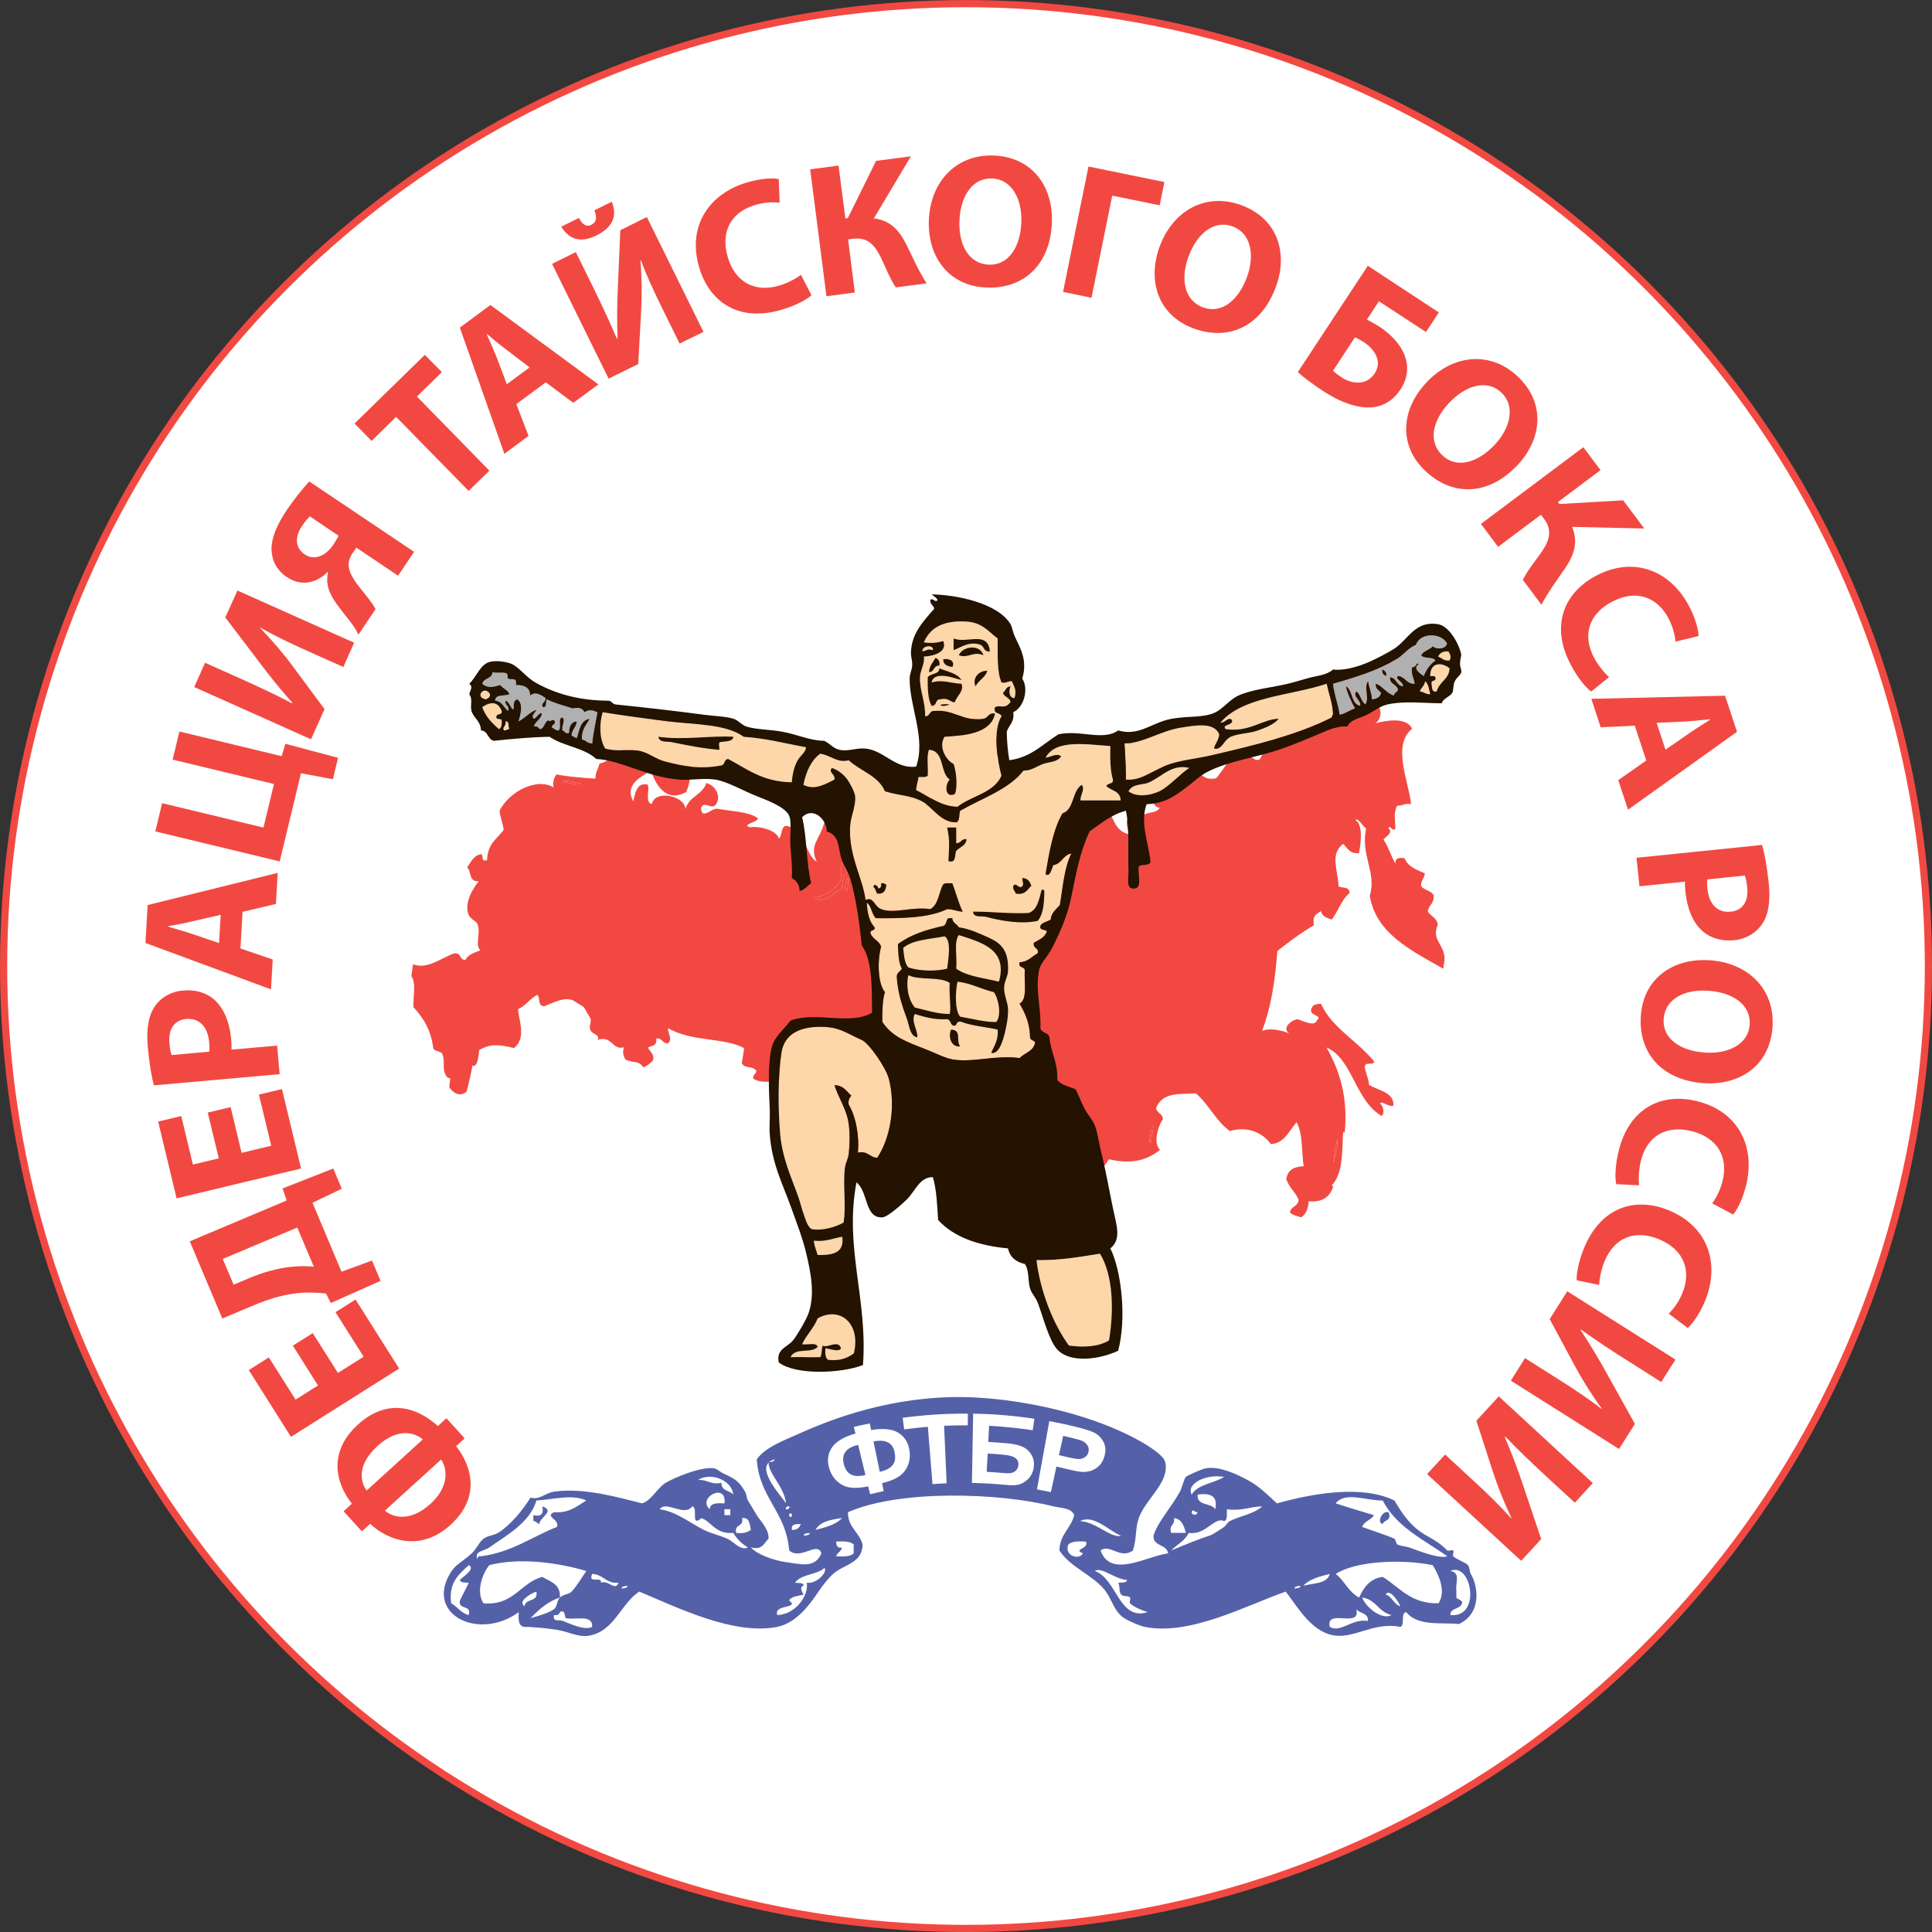
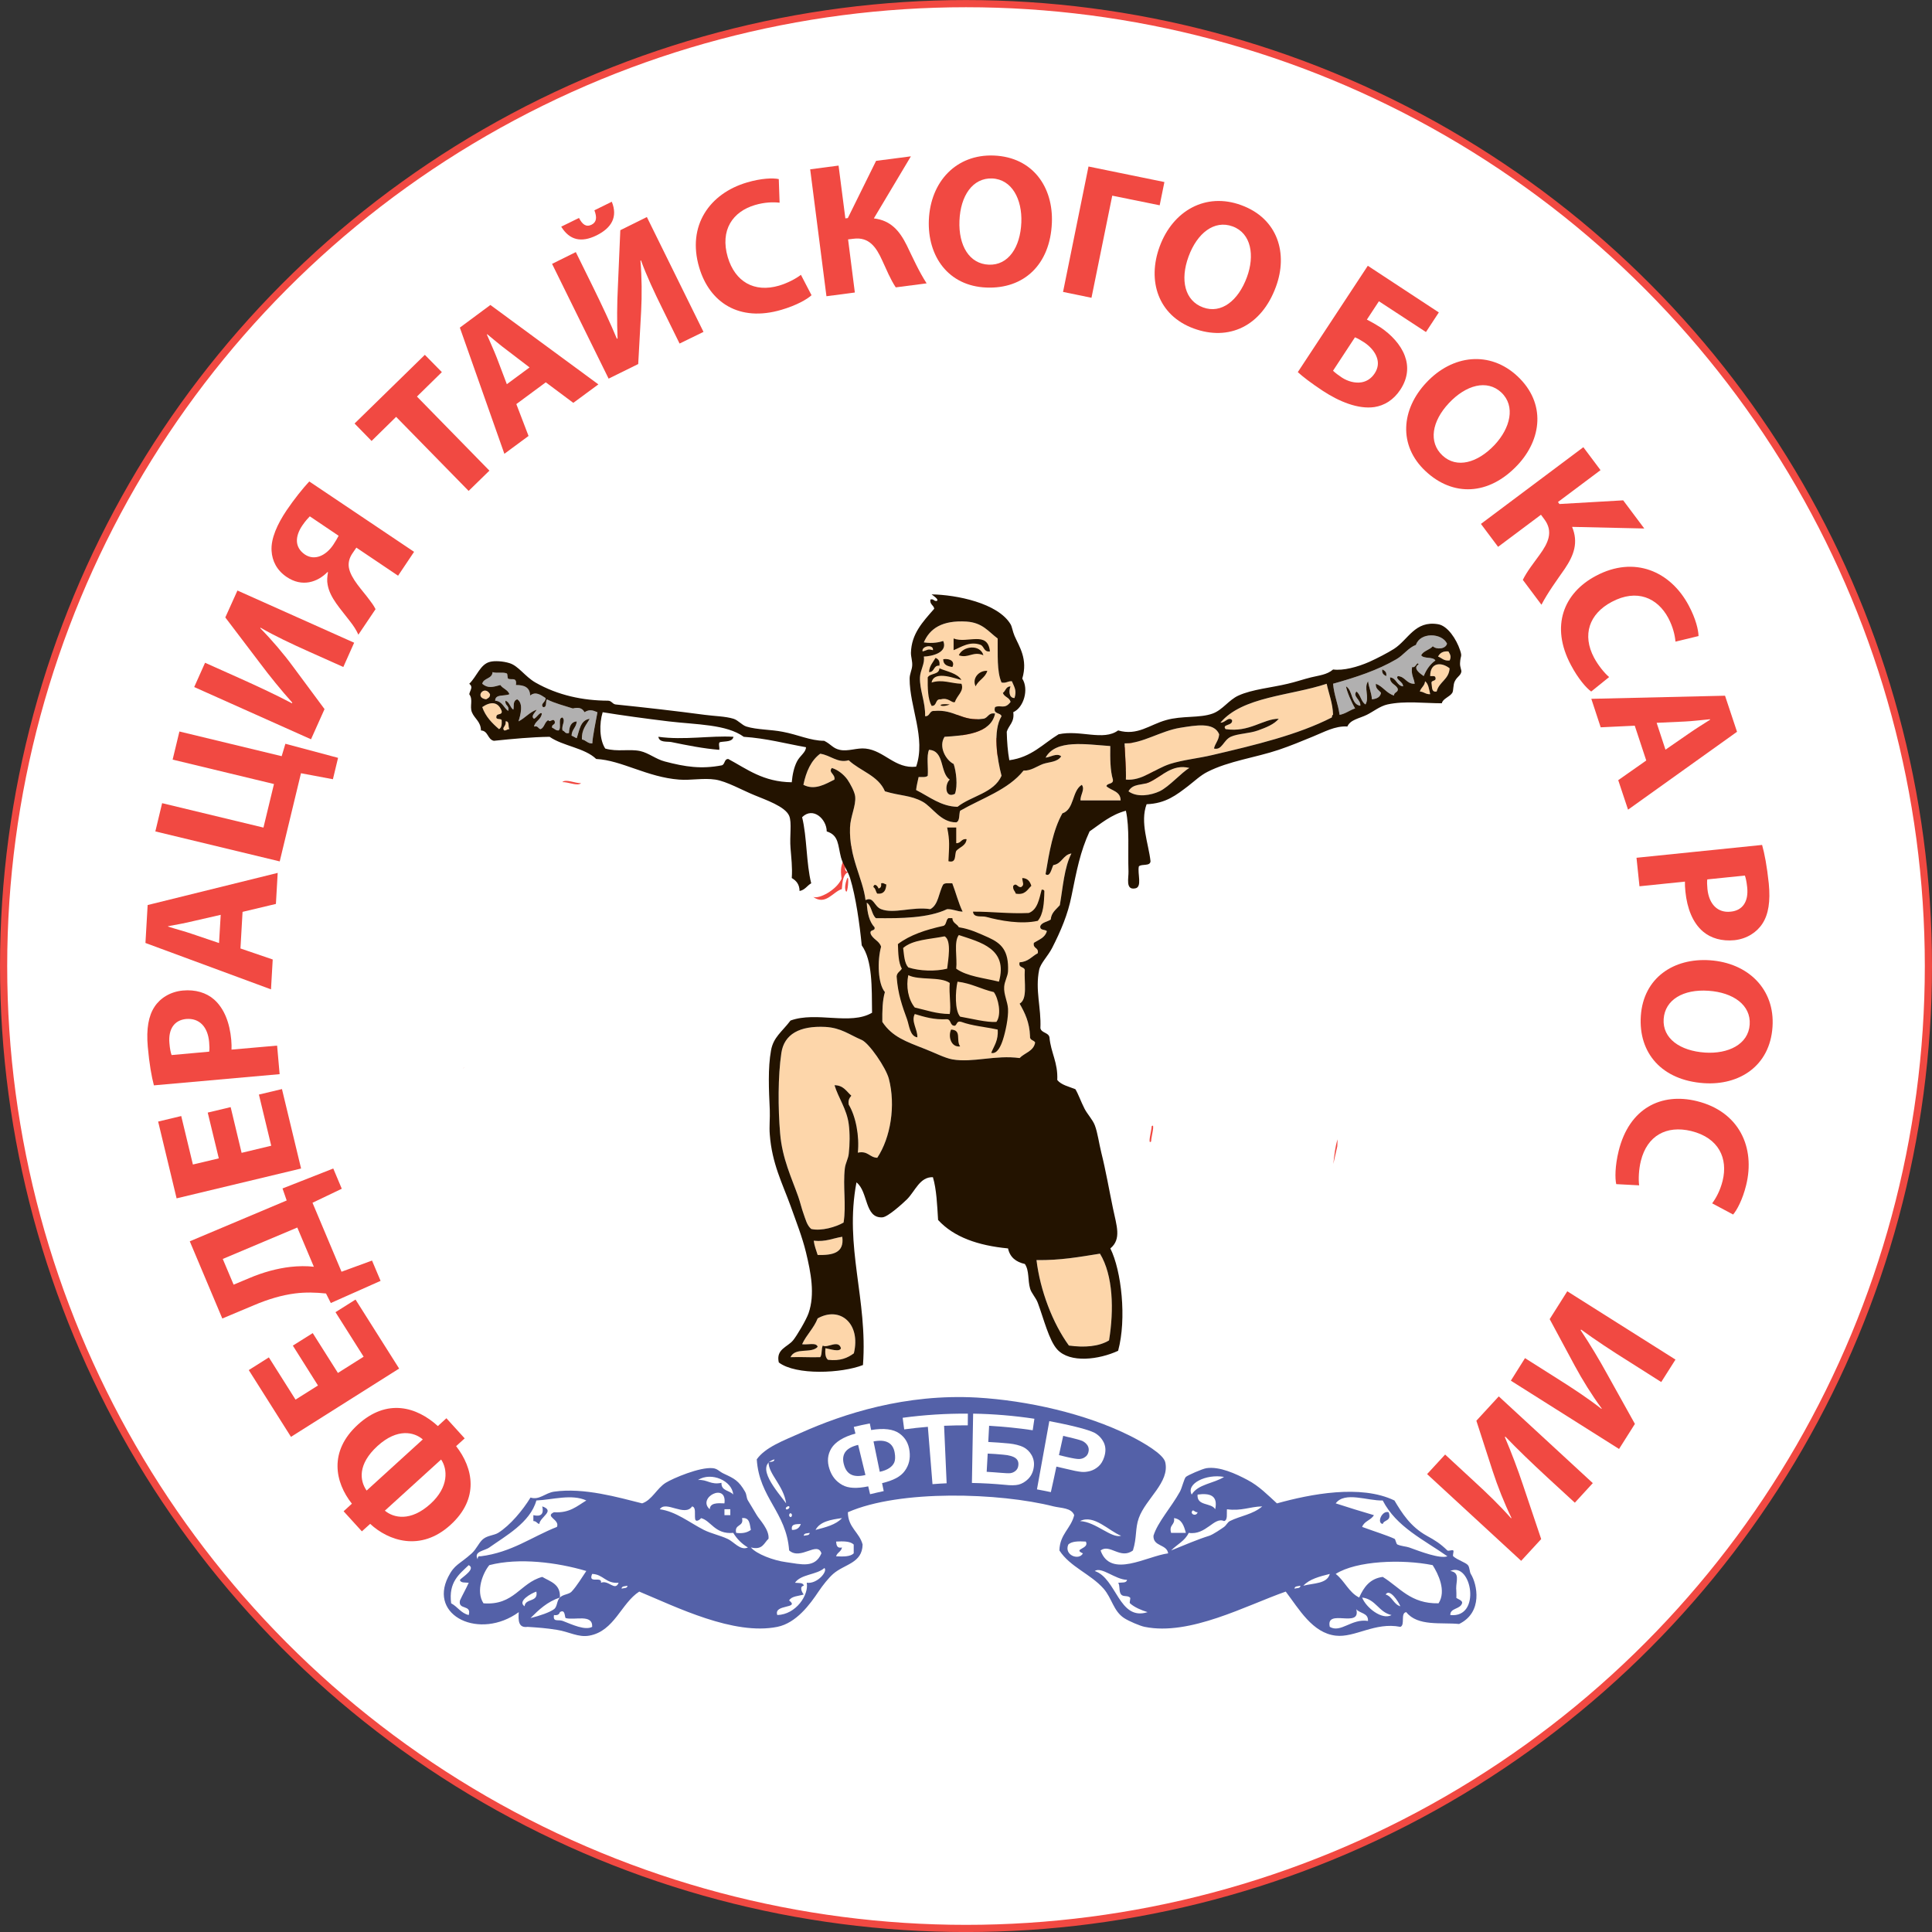
<svg xmlns="http://www.w3.org/2000/svg" version="1.2" baseProfile="tiny" id="Layer_1" x="0px" y="0px" width="107.617px" height="107.621px" viewBox="0 0 107.617 107.621" xml:space="preserve">
  <rect x="0" y="0" width="107.617" height="107.621" fill="#333333" stroke="none" />
  <g>
    <circle fill-rule="evenodd" fill="#FFFFFF" stroke="#F14942" stroke-width="0.4" cx="53.809" cy="53.811" r="53.608" />
    <g>
      <g>
        <path fill="#F14942" d="M19.14,84.181l0.461-0.422c-0.94-1.186-1.306-2.912,0.336-4.406c1.629-1.484,3.28-0.984,4.453,0.082     L24.866,79l1.018,1.121l-0.477,0.433c0.953,1.223,1.305,2.918-0.316,4.389c-1.664,1.514-3.461,0.88-4.471-0.06L20.157,85.3     L19.14,84.181z M23.551,80.179c-0.474-0.407-1.408-0.648-2.524,0.367c-1.113,1.018-0.992,1.932-0.605,2.482L23.551,80.179z      M21.438,84.147c0.484,0.406,1.432,0.629,2.542-0.381c1.033-0.939,0.953-1.939,0.591-2.467L21.438,84.147z" />
        <polygon fill="#F14942" points="17.42,74.257 18.823,76.476 20.255,75.572 18.688,73.092 19.804,72.388 22.233,76.232      16.208,80.036 13.857,76.317 14.976,75.61 16.462,77.962 17.712,77.175 16.312,74.954    " />
        <path fill="#F14942" d="M10.571,69.144l5.398-2.275L15.737,66.2l2.827-1.111l0.474,1.127l-1.631,0.781l1.617,3.842l1.699-0.623     l0.477,1.131l-2.773,1.234l-0.267-0.53c-0.579-0.062-1.147-0.077-1.727-0.003c-0.741,0.096-1.486,0.316-2.294,0.658l-1.756,0.738     L10.571,69.144z M13.892,71.191c0.758-0.323,1.543-0.536,2.285-0.622c0.451-0.051,0.92-0.054,1.305-0.008l-0.922-2.185     l-4.152,1.751l0.605,1.432L13.892,71.191z" />
        <polygon fill="#F14942" points="12.848,61.669 13.458,64.216 15.108,63.82 14.422,60.97 15.706,60.664 16.771,65.089      9.837,66.751 8.809,62.474 10.095,62.166 10.745,64.866 12.188,64.524 11.571,61.974    " />
        <path fill="#F14942" d="M8.573,60.457c-0.13-0.489-0.254-1.179-0.342-2.157c-0.086-0.991,0.041-1.713,0.377-2.221     c0.316-0.484,0.881-0.84,1.578-0.904c0.693-0.064,1.305,0.117,1.742,0.502c0.562,0.503,0.867,1.293,0.953,2.242     c0.018,0.208,0.022,0.402,0.015,0.547l2.54-0.223l0.14,1.59L8.573,60.457z M11.653,58.58c0.021-0.14,0.016-0.312-0.004-0.538     c-0.076-0.857-0.555-1.342-1.279-1.282c-0.652,0.062-1.002,0.549-0.933,1.347c0.026,0.328,0.077,0.549,0.122,0.662L11.653,58.58z     " />
        <path fill="#F14942" d="M13.394,52.832l1.797,0.614l-0.096,1.664l-6.993-2.584l0.122-2.113l7.244-1.791l-0.099,1.729     l-1.858,0.442L13.394,52.832z M12.294,50.958l-1.535,0.352c-0.434,0.109-0.967,0.202-1.396,0.282v0.021     c0.417,0.135,0.947,0.271,1.352,0.414l1.486,0.503L12.294,50.958z" />
        <polygon fill="#F14942" points="9.031,44.738 14.675,46.098 15.261,43.672 9.616,42.312 9.994,40.746 15.69,42.121 15.897,41.43      18.831,42.214 18.544,43.405 16.765,43.071 15.581,47.982 8.653,46.312    " />
        <path fill="#F14942" d="M11.423,36.917l1.932,0.865c1.044,0.468,2.066,0.947,2.91,1.395l0.014-0.041     c-0.611-0.678-1.273-1.496-1.797-2.198l-1.932-2.545l0.676-1.499l6.501,2.907l-0.603,1.352l-1.922-0.859     c-1.002-0.45-1.882-0.864-2.692-1.331l-0.011,0.031c0.635,0.643,1.311,1.439,1.82,2.133l1.758,2.372l-0.753,1.681l-6.507-2.91     L11.423,36.917z" />
        <path fill="#F14942" d="M19.962,35.353c-0.111-0.25-0.273-0.502-0.466-0.745c-0.518-0.687-1.116-1.298-1.245-2.035     c-0.047-0.215-0.023-0.453,0.018-0.694l-0.023-0.018c-0.564,0.574-1.418,0.857-2.275,0.279c-0.554-0.373-0.811-0.896-0.844-1.457     c-0.044-0.691,0.324-1.489,0.831-2.248c0.438-0.645,0.909-1.229,1.269-1.617l5.838,3.92l-0.891,1.33l-2.324-1.564l-0.221,0.322     c-0.178,0.264-0.238,0.527-0.196,0.787c0.106,0.621,0.761,1.273,1.126,1.775c0.135,0.179,0.246,0.318,0.36,0.544L19.962,35.353z      M17.257,28.761c-0.083,0.088-0.236,0.241-0.42,0.514c-0.389,0.576-0.455,1.203,0.15,1.615c0.544,0.359,1.173,0.057,1.577-0.544     c0.118-0.181,0.233-0.37,0.298-0.503L17.257,28.761z" />
        <polygon fill="#F14942" points="22.065,23.22 20.698,24.562 19.75,23.591 23.665,19.765 24.612,20.728 23.225,22.089      27.261,26.216 26.104,27.345    " />
        <path fill="#F14942" d="M28.761,22.509l0.68,1.775l-1.346,0.994l-2.48-7.029l1.701-1.261l6.015,4.423l-1.396,1.029l-1.533-1.144     L28.761,22.509z M29.498,20.466l-1.253-0.958c-0.355-0.262-0.77-0.614-1.105-0.891l-0.019,0.019     c0.169,0.4,0.401,0.898,0.554,1.297l0.557,1.468L29.498,20.466z" />
        <path fill="#F14942" d="M32.074,14.042l0.935,1.898c0.505,1.027,0.986,2.05,1.352,2.928l0.039-0.018     c-0.039-0.912-0.029-1.966,0.016-2.836l0.137-3.191l1.479-0.733l3.154,6.397l-1.332,0.65l-0.929-1.888     c-0.487-0.983-0.898-1.864-1.222-2.745l-0.029,0.016c0.078,0.901,0.086,1.95,0.039,2.812l-0.163,2.946l-1.649,0.813l-3.15-6.393     L32.074,14.042z M32.251,12.14c0.188,0.364,0.396,0.525,0.701,0.377c0.289-0.15,0.303-0.414,0.158-0.803l0.968-0.477     c0.345,0.848-0.013,1.463-0.856,1.878c-0.837,0.409-1.492,0.272-1.961-0.489L32.251,12.14z" />
        <path fill="#F14942" d="M45.204,16.444c-0.244,0.226-0.837,0.567-1.67,0.811c-2.364,0.701-4.016-0.414-4.588-2.361     c-0.689-2.332,0.59-4.121,2.661-4.73c0.8-0.238,1.458-0.258,1.773-0.188l0.046,1.315c-0.354-0.041-0.825-0.031-1.371,0.129     c-1.228,0.363-1.963,1.381-1.516,2.908c0.407,1.364,1.471,1.985,2.852,1.584c0.466-0.137,0.955-0.394,1.222-0.604L45.204,16.444z     " />
        <path fill="#F14942" d="M46.71,9.224l0.379,2.941l0.137-0.018L48.8,8.96l1.939-0.252l-2.063,3.457     c0.942,0.111,1.432,0.691,1.835,1.504c0.35,0.721,0.679,1.458,1.104,2.115l-1.719,0.223c-0.303-0.455-0.511-0.979-0.748-1.486     c-0.342-0.764-0.746-1.333-1.605-1.222l-0.303,0.036l0.377,2.959l-1.582,0.207l-0.906-7.07L46.71,9.224z" />
        <path fill="#F14942" d="M58.592,12.413c-0.096,2.333-1.566,3.692-3.65,3.604c-2.116-0.085-3.283-1.737-3.203-3.759     c0.089-2.137,1.521-3.678,3.625-3.594C57.548,8.755,58.675,10.443,58.592,12.413 M53.444,12.294     c-0.057,1.394,0.555,2.406,1.635,2.449c1.087,0.045,1.755-0.965,1.812-2.351c0.052-1.281-0.515-2.399-1.623-2.452     C54.177,9.899,53.499,10.909,53.444,12.294" />
        <polygon fill="#F14942" points="64.86,10.14 64.597,11.435 61.955,10.899 60.798,16.587 59.214,16.261 60.632,9.275    " />
        <path fill="#F14942" d="M71.071,15.976c-0.805,2.199-2.625,3.04-4.582,2.32c-1.984-0.73-2.595-2.659-1.893-4.564     c0.737-2.002,2.57-3.031,4.543-2.305C71.192,12.175,71.753,14.133,71.071,15.976 M66.206,14.288     c-0.484,1.312-0.207,2.465,0.806,2.835c1.022,0.376,1.965-0.38,2.444-1.683c0.442-1.199,0.248-2.444-0.795-2.828     C67.636,12.235,66.683,12.988,66.206,14.288" />
        <path fill="#F14942" d="M80.146,17.403l-0.717,1.092l-2.62-1.714l-0.671,1.022c0.221,0.109,0.514,0.277,0.754,0.43     c0.598,0.402,1.129,0.961,1.359,1.588c0.217,0.577,0.184,1.227-0.246,1.882c-0.383,0.583-0.898,0.886-1.447,0.972     c-0.911,0.131-1.968-0.309-2.877-0.906c-0.66-0.436-1.121-0.793-1.39-1.041l3.899-5.924L80.146,17.403z M74.253,20.651     c0.13,0.127,0.311,0.257,0.495,0.381c0.329,0.213,0.728,0.321,1.082,0.265c0.28-0.044,0.552-0.204,0.743-0.5     c0.197-0.3,0.221-0.601,0.121-0.883c-0.113-0.337-0.398-0.64-0.717-0.849c-0.147-0.096-0.316-0.197-0.502-0.277L74.253,20.651z" />
        <path fill="#F14942" d="M84.532,25.905c-1.603,1.706-3.604,1.766-5.124,0.34c-1.54-1.439-1.349-3.455,0.039-4.93     c1.46-1.566,3.55-1.793,5.085-0.353C86.127,22.459,85.876,24.474,84.532,25.905 M80.71,22.452     c-0.957,1.017-1.148,2.182-0.364,2.917c0.795,0.746,1.96,0.417,2.907-0.587c0.875-0.938,1.181-2.157,0.373-2.921     C82.829,21.118,81.658,21.444,80.71,22.452" />
        <path fill="#F14942" d="M89.153,26.188l-2.371,1.776l0.082,0.111l3.551-0.205l1.175,1.569l-4.021-0.091     c0.362,0.87,0.101,1.58-0.406,2.333c-0.456,0.657-0.936,1.308-1.301,2.004L84.825,32.3c0.242-0.491,0.6-0.929,0.924-1.382     c0.497-0.679,0.789-1.308,0.27-1.999l-0.184-0.246l-2.388,1.787l-0.956-1.277l5.705-4.273L89.153,26.188z" />
        <path fill="#F14942" d="M88.634,38.52c-0.27-0.192-0.726-0.71-1.129-1.474c-1.16-2.174-0.402-4.018,1.39-4.969     c2.149-1.144,4.161-0.25,5.173,1.655c0.395,0.735,0.541,1.377,0.544,1.698l-1.284,0.311c-0.031-0.354-0.135-0.812-0.398-1.314     c-0.604-1.129-1.753-1.645-3.15-0.902c-1.264,0.668-1.66,1.842-0.987,3.11c0.23,0.43,0.577,0.856,0.839,1.079L88.634,38.52z" />
        <path fill="#F14942" d="M91.06,40.423l-1.898,0.09l-0.522-1.587l7.448-0.173l0.668,2.009l-6.07,4.339l-0.547-1.644l1.561-1.095     L91.06,40.423z M92.771,41.759l1.297-0.896c0.365-0.256,0.824-0.541,1.189-0.773l-0.004-0.026     c-0.432,0.039-0.979,0.108-1.41,0.127l-1.564,0.072L92.771,41.759z" />
        <path fill="#F14942" d="M98.153,47.065c0.137,0.484,0.27,1.176,0.373,2.154c0.096,0.99-0.018,1.712-0.352,2.225     c-0.312,0.486-0.868,0.852-1.562,0.927c-0.693,0.067-1.307-0.104-1.752-0.483c-0.57-0.487-0.883-1.279-0.979-2.225     c-0.023-0.215-0.031-0.406-0.026-0.555l-2.532,0.26l-0.166-1.588L98.153,47.065z M95.099,48.985     c-0.019,0.142-0.011,0.311,0.01,0.541c0.088,0.846,0.575,1.338,1.3,1.255c0.653-0.064,0.997-0.554,0.914-1.354     c-0.034-0.326-0.085-0.546-0.13-0.657L95.099,48.985z" />
        <path fill="#F14942" d="M94.911,60.335c-2.334-0.16-3.652-1.667-3.513-3.746c0.143-2.113,1.82-3.236,3.845-3.1     c2.131,0.146,3.633,1.611,3.49,3.711C98.589,59.386,96.874,60.468,94.911,60.335 M95.163,55.188     c-1.396-0.096-2.418,0.496-2.493,1.571c-0.073,1.09,0.917,1.778,2.302,1.872c1.279,0.086,2.416-0.451,2.49-1.559     C97.537,55.983,96.543,55.281,95.163,55.188" />
        <path fill="#F14942" d="M90.028,65.959c-0.072-0.321-0.072-1.005,0.135-1.849c0.591-2.395,2.385-3.26,4.355-2.775     c2.363,0.58,3.265,2.586,2.746,4.684c-0.199,0.811-0.518,1.393-0.725,1.633l-1.168-0.623c0.213-0.287,0.445-0.701,0.583-1.256     c0.306-1.242-0.204-2.39-1.747-2.771c-1.391-0.337-2.46,0.265-2.807,1.662c-0.117,0.469-0.141,1.022-0.096,1.362L90.028,65.959z" />
-         <path fill="#F14942" d="M87.825,71.315c-0.021-0.328,0.083-1.004,0.417-1.81c0.942-2.276,2.846-2.858,4.723-2.084     c2.25,0.935,2.835,3.056,2.007,5.052c-0.321,0.766-0.721,1.291-0.961,1.498l-1.059-0.795c0.251-0.25,0.543-0.621,0.761-1.148     c0.489-1.182,0.155-2.396-1.308-3.002c-1.317-0.543-2.473-0.108-3.021,1.217c-0.191,0.449-0.295,0.992-0.303,1.332L87.825,71.315     z" />
        <path fill="#F14942" d="M92.535,76.983l-1.784-1.132c-0.971-0.605-1.913-1.229-2.682-1.792l-0.023,0.037     c0.508,0.758,1.049,1.662,1.468,2.428l1.554,2.791l-0.883,1.396l-6.027-3.804l0.789-1.256l1.779,1.126     c0.932,0.588,1.742,1.124,2.477,1.699l0.016-0.021c-0.541-0.727-1.09-1.617-1.501-2.379l-1.397-2.598l0.98-1.551l6.027,3.805     L92.535,76.983z" />
        <path fill="#F14942" d="M87.722,83.704l-1.556-1.432c-0.839-0.776-1.657-1.561-2.315-2.25l-0.025,0.034     c0.359,0.836,0.728,1.819,1.005,2.651l1.017,3.023l-1.115,1.212l-5.24-4.831l1.004-1.09l1.547,1.43     c0.81,0.742,1.509,1.418,2.125,2.119l0.023-0.02c-0.398-0.813-0.781-1.789-1.049-2.613l-0.906-2.799l1.248-1.356l5.238,4.831     L87.722,83.704z" />
        <path fill="#F14942" d="M31.323,43.565c0.324-0.016,0.852,0.246,1.041,0.06C32.043,43.636,31.515,43.374,31.323,43.565" />
        <path fill="#F14942" d="M47.163,48.995c-0.176,0.502-0.039,0.709-0.005,0.668C47.247,49.549,47.304,48.586,47.163,48.995" />
        <path fill="#F14942" d="M47.265,47.669c-0.018-0.215,0.549-0.442,0.082-0.562C47.351,47.273,47.017,47.534,47.265,47.669" />
        <path fill="#F14942" d="M25.804,59.517l0.041-0.046c0.006-0.008,0.006-0.008,0.006-0.011     C25.832,59.474,25.819,59.491,25.804,59.517" />
        <path fill="#F14942" d="M53.962,40.632c0.042-0.201,0.404,0.019,0.578-0.008c-0.26,1.072,0.197,0.536,0.013-0.09     C54.314,40.448,53.712,40.431,53.962,40.632" />
        <path fill="#F14942" d="M57.152,64.745c0.292-0.011,0.787,0.242,0.948,0.049C57.808,64.807,57.313,64.553,57.152,64.745" />
        <path fill="#F14942" d="M64.151,62.733c-0.004,0.227-0.242,1.056-0.031,0.849C64.12,63.352,64.358,62.528,64.151,62.733" />
        <path fill="#F14942" d="M47.42,48.555c-0.052,0-0.093,0.005-0.135,0.019C47.324,48.573,47.365,48.565,47.42,48.555" />
        <path fill="#F14942" d="M47.062,47.733c-0.23,0.519-0.251,0.653-0.184,1.213c-0.27,0.629-1.267,1.154-1.585,1.012     c0.699,0.502,1.104-0.29,1.598-0.432c0.033-0.451,0.086-0.876,0.394-0.953C46.827,48.573,47.293,47.895,47.062,47.733" />
        <path fill="#F14942" d="M74.491,63.851c0-0.057,0.006-0.111,0.006-0.165c0.005-0.075,0.008-0.147,0.01-0.223     c-0.132,0.388-0.184,0.886-0.238,1.37L74.491,63.851z" />
-         <path fill="#F14942" d="M80.39,53.958c0.025-0.155,0.047-0.305,0.072-0.463c0.064-0.857-0.758-1.113-0.378-1.973     c-0.016-0.379-0.394-0.49-0.554-0.752c0.049-0.383,0.367-0.4,0.323-0.91c-0.116-0.241-0.518-0.277-0.691-0.49     c-0.021-0.357,0.182-0.424,0.204-0.73c-0.494-0.191-0.968-0.396-1.121-0.833c-0.273-0.042-0.53-0.047-0.52,0.298     c-0.246-0.428-0.389-0.936-0.66-1.342c0.09-0.143,0.559-0.354,0.285-0.623c0.057-0.244,0.139,0.152,0.372,0.051     c0.003-0.605-0.116-0.893,0.104-1.317c0.298,0.026,0.442-0.155,0.776-0.083c-0.131-1.256-1.084-3.277,0.055-4.199     c-0.32-0.671-1.422-0.459-2.061-0.306c0.513-0.249,0.396-1.427-0.567-1.331c0.187-0.328,0.864,0.257,0.767-0.649     c0.684-0.052,1.09-0.479,1.561-0.818c0.012-0.119-0.1-0.146-0.051-0.292c-0.133-0.296-0.679-0.283-0.992-0.44     c0.293-0.254,0.199,0.152,0,0c-0.119-0.016-0.471,0.308-0.596,0.292c-0.52,0.236-0.908,0.299-1.049,1.041     c-1.809,0.409-3.221,0.262-4.181,1.818c-0.039,0.468,0.665,0.396,0.74,0.781c-0.353-0.105-0.479,0.099-0.852-0.036     c-0.3,0.684-0.888,0.979-1.204,1.644c-0.282,0.158-0.497-0.254-0.815-0.312c-0.903-0.026-1.121,0.877-1.636,1.377     c-0.723,0.099-0.622-0.223-1.194-0.37c-0.831,0.267-1.569,0.655-2.351,0.991c0.098,0.368-0.083,0.953,0.424,1.016     c-0.225,0.414-0.983,0.104-1.061,0.704c-0.337,0.026-0.342-0.192-0.643-0.192c-0.287,0.26-0.025,0.638-0.047,0.951     c-0.93-0.249-0.725-1.135-1.476-1.654c-0.292,0.088-0.599,0.168-1.056,0.033c-0.138,0.147-0.467,0.608-0.111,0.746     c-0.188,0.201-0.58,0.116-0.806,0.264c-0.815-0.65-2.208-0.229-2.841,0.438c0.277-0.691,2.072-2.095,0.744-3.047     c-0.42-0.13-0.967-0.037-1.125-0.166c-0.186-0.277,0.004-0.572-0.476-0.647c-0.715-0.106-0.997,1.167-1.468,1.499     c-0.953-0.484-2.882,0.516-2.794,1.403c-0.365,0.108-0.833,0.075-1.339-0.008c-0.469,0.23-0.508,1.16-0.116,1.419     c-0.204,0.033-0.474-0.593-0.637-0.859c-0.27-0.07-0.321,0.166-0.591,0.104c0.049-0.233,0.083-0.456-0.116-0.5     c-0.549-0.104-0.399,0.74-0.875,0.732c-0.138-0.16,0.409-0.344,0.313-0.818c-0.793-1.139-1.287,0.412-2.173,0.445     c-0.274,1-0.839,1.205-0.417,2.142c-0.598-0.284-0.6-1.722-1.617-1.973c-0.396-0.085-0.283,0.528-0.487,0.699     c-0.124-0.481-1.103-0.718-1.628-0.63c-0.459-0.184,0.432-0.25,0.46-0.504c-0.481-0.363-1.439-0.381-2.222-0.525     c-0.361-0.084-0.888,0.662-0.949-0.039c0.201-0.516,0.66,0.277,0.91-0.348c0.143-0.344-0.057-0.88-0.605-1.051     c-0.243,0.688-0.965,0.725-1.176,1.455c0.016-0.72-1.682-1.127-1.871-0.279c-0.401-0.119-0.099-0.756-0.221-1.086     c-0.668-0.168-0.719,0.635-0.811,0.93c-0.449-0.825,0.249-1.281,0.816-1.6c0.119-0.367-0.011-0.549,0.031-0.857     c0.035,0.748,0.66,2.75,2.1,1.939c0.646-1.439-0.275-2.731,0.188-3.795c-0.533-0.469-1.569-0.518-2.071-0.218     c0.019,0.364-0.182,0.433-0.207,0.735c-1.264,0.096-1.613,1.422-2.742,1.698c-0.051,0.306-0.228,0.442-0.22,0.831     c-0.694-0.044-1.386-0.083-2.167-0.232c-0.113,0.085-0.293,0.639-0.113,0.75c-0.979-0.627-2.533,0.221-3.059,1.267     c0.023,0.394,0.197,0.683,0.223,1.082c-0.365,0.487-0.891,0.745-0.922,1.681c-0.389,0.093-0.16-0.27-0.334-0.337     c-0.403,0.058-0.564,0.435-0.779,0.743c0.272,0.215,0.061,0.789,0.65,0.77c-0.386,0.483-0.697,1.066-0.627,1.628     c0.062,0.503,0.469,0.528,0.557,0.753c0.205,0.521-0.168,1.145,0.166,1.463c-0.326,0.125-0.676,0.215-0.847,0.539     c-0.354-0.018-0.188-0.414-0.616-0.373c-0.803,0.295-1.491,0.908-2.291,0.608c-0.034,0.223-0.064,0.438-0.096,0.657     c0.287,0.396,0.085,1.158,0.121,1.738c0.567,0.607,0.989,1.322,1.096,2.27c0.049,0.215,0.469,0.148,0.52,0.363     c0.177,0.45-0.088,0.885,0.285,1.289l0.152,0.044c-0.002,0.003-0.004,0.016-0.004,0.028c-0.008,0.05-0.014,0.094-0.021,0.138     c-0.021,0.14-0.031,0.215-0.031,0.267l0.003,0.078l0.05,0.054c0.146,0.187,0.314,0.29,0.476,0.315     c0.132,0.019,0.259-0.015,0.376-0.107l0.057-0.045l0.018-0.07c0.122-0.468,0.226-0.957,0.318-1.402l0.045,0.055     c0.277-0.073,0.258-0.549,0.326-0.904c0.613-0.32,0.986-0.328,1.926-0.102c0.74-0.545,0.233-1.68,0.233-2.166     c0.419-0.18,0.663-0.596,1.074-0.795c0.188,0.166-0.016,0.623,0.384,0.634c0.559-0.212,1.051-0.515,1.582-0.339     c-0.008-0.003,0.595,0.365,0.613,0.378c0.039,0.044,0.404,0.71,0.383,0.634c0.062,0.215-0.113,0.436-0.002,0.666     c0.113,0.243,0.546,0.232,0.398,0.539c0.808-0.277,0.797,0.59,1.468,0.408c-0.111,0.337-0.013,0.516,0.088,0.689     c0.401,0.193,0.751,0.035,0.989,0.432c0.213-0.088,0.391-0.217,0.539-0.396c0.09-0.375-0.192-0.469-0.277-0.711     c0.186-0.122,0.518-0.053,0.458-0.508c0.353-0.01,0.326,0.259,0.626,0.285c0.332-0.199-0.008-0.599,0.031-0.857     c1.297,0.77,3.139,0.51,4.238,1.115c-0.043,0.28-0.085,0.557-0.129,0.842c0.205,0.334,0.525,0.102,0.805,0.404     c0,0.235-0.204,0.182-0.166,0.458c0.561,0.313,1.099,0.106,1.616,0.052c0.417,0.909,0.679,1.939,0.784,3.084     c0.337,0.147,0.303-0.191,0.591-0.106c-0.194,0.642,0.811,0.401,1.256,0.572c0.122,0.407,0.339,0.745,0.499,1.126     c0.575,0.215,0.94,0.078,1.057,0.635c0.184,0.031,0.371,0.057,0.56,0.086c0.942-0.402,2.695-1.712,3.371-0.166     c0.806,0.147,1.607,0.293,2.024-0.086c-0.209-0.654-0.129-1.03,0.316-1.479c0.522,0.138,0.888,0.398,1.455,0.502     c-0.053,0.291,0.051,0.467,0.093,0.689c0.922,0.688,2.407-0.481,3.151,0.658c1.41,0.181,2.475-0.104,3.031-1.08     c1.204,0.267,2.043,0.111,2.855-0.528c-0.396-0.321-0.127-1.331,0.158-1.698c0.006-0.309-0.344-0.355-0.383-0.629     c0.37-0.93,1.396-0.756,2.224-0.816c0.728,0.629,1.093,1.522,1.89,2.098c0.943-0.285,1.805,0.06,2.281,0.725     c0.751-0.036,1.013-0.735,1.432-1.219c0.363,0.642,0.27,1.625,0.396,2.451c-0.479,0.025-0.875,0.16-0.969,0.715     c0.138,0.453,0.519,0.73,0.689,1.154c-0.039,0.398-0.417,0.342-0.486,0.697c0.121,0.158,0.388,0.209,0.629,0.281     c0.24-0.157,0.393-0.442,0.416-0.893c0.718,0.067,1.184-0.202,1.373-0.847l-0.099-0.026c0.544-0.559,0.583-1.502,0.616-2.338     c0.008-0.228,0.016-0.438,0.031-0.635l0.088,0.026c0.189-1.973-0.279-3.454-1.013-4.743c1.45,0.616,1.577,2.936,3.065,3.809     c0.182-0.14,0.109-0.569-0.09-0.684c0.127-0.191,0.411,0.189,0.748,0.114c0.051-0.757-0.832-0.831-1.354-1.16     c-0.028-0.372-0.191-0.637-0.238-0.989c-0.008-0.35,0.466-0.055,0.523-0.305c-0.896-1.14-2.358-1.867-2.96-3.221     c-0.223,0-0.419,0.035-0.512,0.211c-0.26,0.492,0.66,0.387,0.276,0.707c-0.091,0.392-0.844,0.011-1.044-0.057     c-0.32,0.008-0.937,0.456-0.502,0.787c-0.4-0.184-1.164-0.323-1.51-0.129c0.588-1.533,0.749-3.139,0.86-4.464     c0.649-0.511,1.31-1.01,2.027-1.425c-0.06-0.549,0.08-0.582,0.406-0.797c0.034,0.285,0.315,0.378,0.599,0.475     c0.35-0.467,0.554-1.133,0.991-1.479c-0.019-0.407-0.456-0.244-0.616-0.384c-0.033-0.88-0.5-1.781,0.256-2.354     c0.246,0.21,0.309,0.552,0.883,0.519c0.072-0.407,0.275-1.578-0.204-1.85c0.157-0.143,0.406,0.355,0.601,0.472     c-0.324,1.517,0.604,2.441,0.202,3.759C76.659,52.009,78.595,52.933,80.39,53.958 M25.804,59.517     c0.016-0.025,0.028-0.043,0.047-0.054c0,0-0.004,0-0.006,0.008L25.804,59.517z M31.323,43.565c0.191-0.191,0.72,0.07,1.041,0.06     C32.175,43.812,31.647,43.55,31.323,43.565 M47.347,47.107c0.467,0.119-0.1,0.347-0.082,0.562     C47.017,47.534,47.351,47.273,47.347,47.107 M47.158,49.663c-0.034,0.041-0.171-0.166,0.005-0.668     C47.304,48.586,47.247,49.549,47.158,49.663 M47.285,48.573c-0.308,0.077-0.36,0.502-0.394,0.953     c-0.494,0.142-0.898,0.934-1.598,0.432c0.318,0.143,1.315-0.383,1.585-1.012c-0.067-0.56-0.047-0.694,0.184-1.213     C47.293,47.895,46.827,48.573,47.285,48.573c0.042-0.014,0.083-0.019,0.135-0.019C47.365,48.565,47.324,48.573,47.285,48.573      M57.152,64.745c0.161-0.192,0.655,0.062,0.948,0.049C57.939,64.987,57.444,64.734,57.152,64.745 M64.12,63.59     c-0.211,0.199,0.027-0.63,0.031-0.856C64.358,62.528,64.12,63.352,64.12,63.59 M74.507,63.463     c-0.002,0.075-0.005,0.147-0.01,0.223c0,0.054-0.006,0.108-0.006,0.165l-0.223,0.982C74.323,64.349,74.375,63.851,74.507,63.463" />
        <path fill="#F14942" d="M54.558,41.776c-0.077,0.205-0.256,0.448-0.098,0.65c0.527-0.031,0.864-0.332,1.393-0.365     c0.055-0.691-0.555-1.352-0.969-1.196c0.215-0.519-0.292-0.507-0.463-0.737c0.24-1.306-0.823-1.205-1.111-0.265     c0.265,0.419,0.226,1.056,0.34,1.582C53.968,41.541,54.349,41.595,54.558,41.776 M54.553,40.534     c0.185,0.626-0.272,1.162-0.013,0.09c-0.174,0.026-0.536-0.193-0.578,0.008C53.712,40.431,54.314,40.448,54.553,40.534" />
        <path fill="#F14942" d="M62.273,42.642c0.158,0.188,0.5,0.24,0.707,0.391c0.51-0.251,1.145-0.792,1.157-1.361     c0.207,0.273,0.735,0.025,1.046,0.062c-0.005-0.354,0.329-0.554,0.127-0.839c-0.591-0.021-1.297,0.187-1.408,0.459     c-0.163-0.244-0.526,0.186-0.95-0.045c-0.256,0.083,0.021,0.469-0.164,0.451c-0.088-0.287-0.465-0.042-0.576,0.01     C62.188,42.093,62.382,42.259,62.273,42.642" />
        <path fill="#F14942" d="M63.897,43.938c0.287-0.293,0.846-0.21,0.968-0.72c-0.119-0.342-0.798-0.311-1.025-0.155     C63.832,43.374,63.591,43.858,63.897,43.938" />
        <path fill-rule="evenodd" fill="#FDD6AA" d="M55.141,36.285c-0.337,0.044-0.315-0.262-0.507-0.362     c-0.617-0.229-1.08,0.119-1.516,0.293v-0.65C53.882,35.868,55.019,35.109,55.141,36.285" />
        <path fill-rule="evenodd" fill="#FDD6AA" d="M54.778,36.5c-0.567-0.251-0.839,0.191-1.369,0     C53.624,35.981,54.6,35.868,54.778,36.5" />
        <path fill-rule="evenodd" fill="#FDD6AA" d="M52.111,36.647c0.155,0.06,0.254,0.176,0.215,0.433     c-0.345-0.034-0.261,0.368-0.577,0.356C51.772,37.08,51.972,36.892,52.111,36.647" />
        <path fill-rule="evenodd" fill="#FDD6AA" d="M52.541,36.718c0.399-0.053,0.663,0.14,0.507,0.435     C52.779,37.108,52.536,37.038,52.541,36.718" />
        <path fill-rule="evenodd" fill="#FDD6AA" d="M52.326,37.228c0.435,0.184,0.981,0.264,1.228,0.645     c-0.221-0.021-1.525-0.59-1.662,0.145c0.598-0.188,1.066,0.05,1.662,0.07c0.168,0.406-0.26,0.66-0.36,1.013     c-0.168,0.093-0.362-0.277-0.794-0.146c-0.33-0.039-0.192,0.387-0.508,0.36c-0.213-0.389-0.221-0.979-0.215-1.585     C51.821,37.486,52.315,37.595,52.326,37.228" />
        <path fill-rule="evenodd" fill="#231300" d="M77.001,37.292c0.123,0.07,0.248,0.135,0.215,0.367     C77.089,37.59,76.964,37.522,77.001,37.292" />
        <path fill-rule="evenodd" fill="#FDD6AA" d="M54.995,37.367c-0.113,0.396-0.496,0.513-0.649,0.864     C54.134,37.808,54.507,37.341,54.995,37.367" />
        <path fill-rule="evenodd" fill="#FDD6AA" d="M52.903,39.239C52.388,39.462,52.075,39.159,52.903,39.239" />
-         <path fill-rule="evenodd" fill="#FDD6AA" d="M40.856,41.041c-0.057,0.29-0.436,0.241-0.723,0.293     c-0.158,0.011-0.031,0.308-0.07,0.433c-0.883-0.07-1.777-0.249-2.672-0.433c-0.232-0.044-0.664,0.044-0.719-0.293     C38.099,41.241,39.599,40.964,40.856,41.041" />
        <path fill-rule="evenodd" fill="#FDD6AA" d="M52.759,46.095h0.505v0.873c0.282,0.01,0.269-0.267,0.577-0.223     c-0.036,0.37-0.383,0.436-0.577,0.65c-0.106,0.23,0.028,0.698-0.433,0.576C52.867,47.134,52.917,46.849,52.759,46.095" />
        <path fill-rule="evenodd" fill="#FDD6AA" d="M56.942,48.909c0.306,0.008,0.433,0.199,0.505,0.433     c-0.223,0.21-0.339,0.528-0.867,0.435c-0.036-0.149-0.176-0.204-0.14-0.435c0.187-0.191,0.217,0.085,0.43,0.075     C57.087,49.296,56.95,49.15,56.942,48.909" />
        <path fill-rule="evenodd" fill="#FDD6AA" d="M49.082,49.202c0.147-0.036,0.188,0.047,0.288,0.067     c-0.023,0.321-0.13,0.546-0.506,0.507c-0.085-0.108-0.09-0.297-0.217-0.365c0.049-0.242,0.24-0.069,0.287,0.078     C49.062,49.472,49.101,49.365,49.082,49.202" />
        <path fill-rule="evenodd" fill="#FDD6AA" d="M58.024,49.557c0.084-0.008,0.13,0.019,0.148,0.073     c-0.011,0.665-0.053,1.294-0.365,1.662c-0.93,0.207-2.076-0.003-2.882-0.221c-0.257-0.064-0.696,0.07-0.726-0.29     c1.067-0.005,1.994,0.127,3.105,0.075C57.792,50.675,57.882,50.087,58.024,49.557" />
        <path fill-rule="evenodd" fill="#FDD6AA" d="M55.213,58.649c0.158-0.398,0.409-0.693,0.36-1.299     c-0.674-0.148-1.427-0.207-2.02-0.428c-0.27-0.083-0.233,0.147-0.36,0.213c-0.29,0.018-0.196-0.338-0.435-0.363     c-0.738,0.039-1.266-0.127-1.803-0.289c-0.22,0.414,0.161,0.849,0.143,1.299c-0.419-0.066-0.447-0.654-0.574-1.01     c-0.248-0.681-0.513-1.398-0.578-2.382c0.016-0.22,0.199-0.276,0.288-0.433c-0.192-0.339-0.2-0.859-0.218-1.369     c0.671-0.51,1.557-0.801,2.524-1.013c0.188-0.046,0.143-0.339,0.29-0.433h0.217c0.012,0.277,0.26,0.316,0.361,0.508     c0.668,0.111,1.082,0.321,1.658,0.574c0.715,0.326,1.129,0.726,1.083,1.875c-0.013,0.282-0.194,0.555-0.215,0.867     c-0.031,0.42,0.194,0.832,0.215,1.225c0.026,0.5-0.14,1.277-0.288,1.734C55.759,58.235,55.558,58.732,55.213,58.649      M53.409,52.084c-0.293,0.38-0.078,1.269-0.146,1.874c0.601,0.433,1.554,0.518,2.38,0.723     C56.169,52.832,54.581,52.478,53.409,52.084 M50.307,52.806c0.052,0.404,0.069,0.848,0.288,1.082     c0.634,0.208,1.521,0.23,2.164,0.07c0.047-0.442,0.267-1.587-0.145-1.802C51.79,52.321,50.829,52.341,50.307,52.806      M50.956,56.122c0.633,0.139,1.187,0.355,1.947,0.361c0.086-0.418-0.052-1.114,0-1.73c-0.535-0.375-1.701-0.129-2.309-0.435     C50.46,54.944,50.583,55.665,50.956,56.122 M53.336,54.681c-0.122,0.541-0.163,1.595,0.146,1.949     c0.621,0.106,1.482,0.332,2.02,0.293c0.308-0.414,0.101-1.346-0.146-1.662C54.648,55.101,54.112,54.771,53.336,54.681" />
        <path fill-rule="evenodd" fill="#FDD6AA" d="M52.976,57.351c0.614,0.025,0.257,0.59,0.506,0.937     C52.971,58.347,52.806,57.738,52.976,57.351" />
        <path fill-rule="evenodd" fill="#B1B0B0" d="M79.305,37.659c0.146-0.367,0.36-0.662,0.649-0.869     c-0.137-0.229-0.645-0.072-0.792-0.29c0.127-0.251,0.469-0.296,0.649-0.503c0.2,0.195,0.713,0.166,0.791-0.145     c-0.283-0.605-1.497-0.646-1.73,0.07c-0.422,0.158-0.688,0.564-1.082,0.795c-1.062,0.615-2.273,1.015-3.534,1.369     c0.055,0.643,0.28,1.116,0.362,1.732c0.345-0.062,0.557-0.254,0.865-0.357c-0.199-0.334-0.475-0.969-0.505-1.23     c0.391,0.233,0.259,0.998,0.794,1.083c0.045-0.339-0.445-0.515-0.217-0.795c0.24,0.173,0.251,0.569,0.508,0.72     c0.232-0.417-0.111-0.93,0.143-1.292c0.043,0.357,0.191,0.622,0.212,1.007c0.265-0.028,0.461-0.113,0.507-0.359     c-0.108-0.156-0.315-0.215-0.287-0.508c0.401,0.148,0.583,0.525,1.01,0.655c0-0.196,0.229-0.161,0.215-0.362     c-0.093-0.27-0.453-0.27-0.432-0.65c0.365,0.045,0.359,0.459,0.722,0.502c0.016-0.258-0.46-0.396-0.29-0.572     c0.428,0.029,0.469,0.443,0.938,0.428c-0.036-0.318-0.217-0.502-0.143-0.935c0.21,0.083,0.268-0.347,0.363-0.147     C78.66,37.228,79.124,37.53,79.305,37.659" />
        <path fill-rule="evenodd" fill="#FDD6AA" d="M53.841,34.623c-1.361-0.085-2.051,0.388-2.382,1.154     c0.522,0.083,0.883-0.011,1.082-0.072c0.277,0.665-0.676,0.856-1.082,0.867c0.072,0.378-0.2,0.759-0.215,1.157     c-0.028,0.691,0.313,1.393,0.287,2.164c0.284,0.02,0.22-0.311,0.507-0.292c1.16-0.104,1.518,0.604,2.74,0.435     c0.27-0.046,0.271-0.359,0.649-0.289c-0.223,1.129-1.763,1.229-2.813,1.294c-0.355,0.552,0.077,1.306,0.507,1.515     c0.138,0.398,0.238,1.204,0.072,1.662c-0.557,0.285-0.585-0.527-0.29-0.792c-0.562-0.378-0.271-1.608-1.154-1.659     c-0.152,0.347-0.033,0.976-0.072,1.444c-0.094,0.099-0.313,0.067-0.508,0.072c-0.047,0.238-0.113,0.464-0.14,0.723     c0.745,0.376,1.397,0.919,2.307,0.935c0.776-0.613,2.027-0.762,2.452-1.729c-0.244-0.909-0.498-2.524,0-3.317     c-0.064-0.225-0.49-0.088-0.36-0.507c0.306-0.149,0.53,0.155,0.862-0.287c-0.052-0.259-0.354-0.267-0.43-0.505     c0.158-0.104,0.168-0.363,0.43-0.363c-0.102,0.233-0.102,0.646,0.221,0.65c0.135-0.436-0.014-0.611-0.146-0.935     c-0.233-0.019-0.306,0.122-0.577,0.069c-0.271-0.615-0.202-1.576-0.215-2.451C55.058,35.185,54.739,34.685,53.841,34.623" />
        <path fill-rule="evenodd" fill="#FDD6AA" d="M51.39,36.285c0.281-0.067,0.269-0.158,0.576-0.069     C52.023,35.868,51.316,35.974,51.39,36.285" />
        <path fill-rule="evenodd" fill="#FDD6AA" d="M80.103,36.572c0.212,0.075,0.32,0.257,0.645,0.218     c0.104-0.221,0.033-0.329-0.067-0.505C80.366,36.259,80.2,36.384,80.103,36.572" />
        <path fill-rule="evenodd" fill="#FDD6AA" d="M79.665,37.659c0.108,0.012,0.27-0.03,0.289,0.07     c0.076,0.264-0.269,0.114-0.212,0.357c0.036,0.205-0.011,0.486,0.284,0.433c0.133-0.544,0.684-0.665,0.721-1.292     C80.294,36.868,79.659,36.884,79.665,37.659" />
        <path fill-rule="evenodd" fill="#B1B0B0" d="M26.862,38.087c0.316,0.27,0.593,0.184,1.01,0.07     c0.135,0.204,0.414,0.259,0.505,0.51c-0.257,0.129-0.795-0.025-0.795,0.362c0.401,0.034,0.474,0.389,0.723,0.572     c0.088-0.326-0.2-0.279-0.146-0.572c0.229,0.081,0.249,0.37,0.433,0.5c0.058-0.153-0.058-0.481,0.218-0.575     c0.365,0.221,0.182,0.883,0.072,1.228c0.367-0.184,0.604-0.505,1.01-0.652c-0.047,0.127-0.357,0.36-0.145,0.507     c0.145-0.054,0.342-0.419,0.435-0.289c-0.042,0.35-0.373,0.406-0.435,0.719c0.23-0.059,0.223,0.115,0.359,0.148     c0.229-0.08,0.223-0.406,0.436-0.502c0.082,0.173,0.271-0.153,0.359,0.069c0.055,0.223-0.199,0.138-0.145,0.357     c0.135,0.034,0.181,0.155,0.359,0.147c0.184-0.127-0.07-0.696,0.217-0.723c0.189,0.21-0.064,0.414,0,0.723     c0.138,0.031,0.131,0.205,0.361,0.143c0.015-0.345,0.104-0.621,0.432-0.647c-0.018,0.339-0.277,0.442-0.287,0.795     c0.105,0.036,0.182,0.104,0.287,0.14c0.155-0.447,0.197-1.004,0.723-1.08c-0.187,0.342-0.461,0.599-0.433,1.152     c0.23,0.034,0.303,0.23,0.577,0.221c0.029-0.456,0.182-1.147,0.287-1.738c-0.287-0.123-0.455-0.165-0.722,0     c-0.124-0.253-0.362-0.284-0.647-0.209c-0.492-0.16-1.008-0.295-1.445-0.508c-0.096,0.119,0.029,0.459-0.215,0.433     c-0.178-0.191,0.156-0.269,0.143-0.505c-0.27-0.171-0.551-0.391-0.864-0.14c-0.008-0.45-0.323-0.593-0.792-0.585     c0.072-0.477-0.257-0.26-0.433-0.357c-0.044-0.023-0.026-0.27-0.073-0.287c-0.196-0.094-0.568,0.002-0.795-0.076     C27.419,37.825,26.935,37.756,26.862,38.087" />
        <path fill-rule="evenodd" fill="#FDD6AA" d="M79.09,38.52c0.233,0.011,0.318,0.165,0.575,0.147     c-0.064-0.27-0.096-0.58-0.285-0.72C79.358,38.214,79.149,38.292,79.09,38.52" />
        <path fill-rule="evenodd" fill="#FDD6AA" d="M65.165,42.556c0.738-0.235,1.574-0.309,2.38-0.502     c2.369-0.555,4.746-1.121,6.639-2.09c0.019-0.051,0.005-0.145,0.072-0.145c-0.023-0.671-0.235-1.16-0.357-1.732     c-2.024,0.674-4.684,0.707-5.916,2.164c0.246,0.031,0.448-0.361,0.646-0.139c0.059,0.331-0.594,0.215-0.36,0.502     c1.328,0.197,2.073-0.572,2.962-0.578c-0.262,0.316-0.713,0.49-1.154,0.65c-0.492,0.179-1.119,0.171-1.521,0.354     c-0.417,0.2-0.487,0.769-0.937,0.655c0.069-0.295,0.269-0.451,0.292-0.795c-0.292-0.696-1.317-0.494-2.167-0.362     c-1.08,0.171-2.137,0.891-3.102,0.87c0.025,0.662,0.096,1.527,0.072,2.017C63.609,43.506,64.285,42.849,65.165,42.556" />
        <path fill-rule="evenodd" fill="#FDD6AA" d="M27.077,38.954c0.104-0.062,0.229-0.105,0.218-0.287     C26.983,38.12,26.394,38.858,27.077,38.954" />
        <path fill-rule="evenodd" fill="#FDD6AA" d="M26.862,39.387c0.187,0.536,0.549,0.896,0.935,1.228     c0.15-0.075,0.158-0.277,0.147-0.502c-0.055-0.119-0.354,0.016-0.289-0.219c0.022-0.17,0.342-0.043,0.289-0.292     C27.737,39.056,27.31,39.081,26.862,39.387" />
-         <path fill-rule="evenodd" fill="#FDD6AA" d="M33.713,41.696c0.687,0.197,1.325,0.008,1.95,0.145     c0.477,0.104,0.867,0.445,1.369,0.575c1.137,0.303,2.021,0.435,3.174,0.215c0.188-0.057,0.122-0.354,0.36-0.354     c1.046,0.562,1.944,1.279,3.536,1.297c0.039-0.424,0.123-0.831,0.291-1.157c0.162-0.323,0.502-0.511,0.502-0.795     c-1.139-0.202-2.198-0.495-3.465-0.58c-0.968-0.702-2.63-0.675-4.184-0.859c-1.281-0.155-2.672-0.345-3.676-0.511     C33.372,40.312,33.39,41.202,33.713,41.696" />
        <path fill-rule="evenodd" fill="#FDD6AA" d="M28.087,40.687c0.137,0.014,0.16-0.08,0.29-0.072     c-0.096-0.122,0.023-0.461-0.218-0.433C28.222,40.456,27.921,40.521,28.087,40.687" />
        <path fill-rule="evenodd" fill="#FDD6AA" d="M58.242,42.201c0.251-0.013,0.63-0.282,0.868-0.072     c-0.211,0.331-0.664,0.306-1.014,0.427c-0.338,0.127-0.676,0.389-1.082,0.367c-0.852,1.07-2.309,1.536-3.533,2.238     c-0.076,0.209,0,0.572-0.218,0.646c-0.87,0.008-1.323-0.854-1.874-1.152c-0.672-0.367-1.254-0.318-2.096-0.577     c-0.369-0.878-1.375-1.126-2.02-1.731c-0.607,0.181-1.015-0.285-1.587-0.363c-0.51,0.379-0.782,0.994-0.935,1.732     c0.637,0.334,1.25-0.055,1.729-0.29c0.058-0.315-0.362-0.394-0.142-0.647c0.318,0.094,0.646,0.345,0.867,0.647     c0.154,0.228,0.403,0.668,0.43,0.938c0.055,0.518-0.268,1.118-0.291,1.731c-0.059,1.639,0.718,2.822,0.868,4.042     c0.461-0.215,0.466,0.347,0.867,0.505c0.72,0.282,1.739-0.155,2.739,0c0.459-0.238,0.469-0.922,0.72-1.372     c0.096-0.101,0.315-0.067,0.507-0.067c0.2,0.518,0.342,1.093,0.576,1.579c-0.319-0.013-0.523-0.147-0.865-0.14     c-1.049,0.502-2.582,0.518-3.967,0.502c-0.243-0.209-0.23-0.684-0.508-0.864c0.026,0.577,0.143,1.063,0.436,1.372     c0.055,0.246-0.295,0.088-0.218,0.362c0.119,0.308,0.479,0.386,0.58,0.72c-0.218,0.793-0.181,2.064,0.212,2.527     c-0.137,0.461-0.15,1.051-0.143,1.662c0.549,0.831,1.318,1.093,2.38,1.51c0.495,0.191,1.105,0.504,1.517,0.577     c1.143,0.202,2.406-0.259,3.75-0.073c0.279-0.295,0.779-0.375,0.865-0.867c-0.07-0.143-0.316-0.113-0.285-0.357     c-0.029-0.769-0.287-1.299-0.58-1.807c0.461-0.259,0.24-1.199,0.289-1.877c-0.035-0.199-0.375-0.099-0.289-0.428     c0.484-0.023,0.678-0.331,1.01-0.502c0.074-0.339-0.287-0.24-0.215-0.582c0.279-0.176,0.627-0.285,0.723-0.652     c-0.109-0.109-0.412-0.021-0.363-0.288c0.102-0.21,0.396-0.228,0.578-0.356c0.035-0.396,0.303-0.561,0.507-0.799     c0.173-1.004,0.246-2.102,0.645-2.881c-0.472,0.072-0.522,0.574-1.007,0.646c-0.102,0.2-0.179,0.689-0.433,0.508     c0.207-1.232,0.417-2.467,0.938-3.389c0.673-0.218,0.525-1.256,1.082-1.59c0.194,0.264-0.091,0.547-0.072,0.87h2.234     c-0.005-0.528-0.521-0.536-0.792-0.795c0.049-0.192,0.398-0.085,0.362-0.365c-0.155-0.518-0.155-1.193-0.146-1.869     C60.481,41.464,58.807,41.168,58.242,42.201" />
        <path fill-rule="evenodd" fill="#FDD6AA" d="M64.014,43.573c-0.396,0.182-0.911,0.055-1.155,0.505     c0.494,0.365,1.259,0.218,1.73,0c0.533-0.251,1.225-1.052,1.662-1.3C65.303,42.535,64.712,43.253,64.014,43.573" />
        <path fill-rule="evenodd" fill="#FDD6AA" d="M49.512,60.092c-0.163-0.629-1.105-1.988-1.512-2.165     c-0.707-0.3-1.14-0.672-2.022-0.725c-1.434-0.074-2.297,0.402-2.454,1.447c-0.194,1.305-0.187,3.078-0.07,4.477     c0.116,1.416,0.649,2.499,1.01,3.529c0.114,0.324,0.187,0.658,0.29,0.939c0.114,0.316,0.194,0.666,0.433,0.863     c0.562,0.131,1.378-0.111,1.802-0.357c0.158-0.975-0.049-2.004,0.072-3.029c0.031-0.27,0.188-0.533,0.215-0.795     c0.062-0.514,0.068-1.163,0-1.662c-0.111-0.84-0.574-1.447-0.792-2.165c0.505,0.003,0.665,0.347,0.938,0.583     c-0.096,0.119-0.192,0.24-0.146,0.499c0.396,0.649,0.604,1.761,0.508,2.675c0.572-0.119,0.643,0.27,1.082,0.285     C49.61,63.37,49.903,61.581,49.512,60.092" />
        <path fill-rule="evenodd" fill="#FDD6AA" d="M45.327,69.11c0.037,0.3,0.141,0.535,0.219,0.795     c0.812,0.018,1.496-0.094,1.371-1.014C46.395,68.97,46.003,69.185,45.327,69.11" />
        <path fill-rule="evenodd" fill="#FDD6AA" d="M57.735,70.189c0.204,1.696,0.903,3.521,1.805,4.761     c0.861,0.119,1.664,0.061,2.236-0.287c0.279-1.693,0.23-3.627-0.505-4.831C60.15,70.009,59.058,70.213,57.735,70.189" />
        <path fill-rule="evenodd" fill="#FDD6AA" d="M45.546,73.437c-0.215,0.554-0.625,0.911-0.867,1.439     c0.287,0.051,0.802-0.122,0.867,0.147c-0.36,0.396-1.243,0-1.513,0.575c0.729-0.021,0.974,0.018,1.654,0     c0.116-0.146,0.052-0.475,0.146-0.648c0.24,0.174,0.867-0.357,1.01,0.148c-0.061,0.24-0.64,0.036-0.865,0     c-0.023,0.285-0.005,0.53,0.143,0.646c0.684,0.08,1.098-0.108,1.441-0.361C47.961,73.739,46.802,72.734,45.546,73.437" />
        <path fill-rule="evenodd" fill="#231300" d="M55.141,36.285c-0.337,0.044-0.315-0.262-0.507-0.362     c-0.617-0.229-1.08,0.119-1.516,0.293v-0.65C53.882,35.868,55.019,35.109,55.141,36.285" />
        <path fill-rule="evenodd" fill="#231300" d="M54.778,36.5c-0.567-0.251-0.839,0.191-1.369,0     C53.624,35.981,54.6,35.868,54.778,36.5" />
        <path fill-rule="evenodd" fill="#231300" d="M52.111,36.647c0.155,0.06,0.254,0.176,0.215,0.433     c-0.345-0.034-0.261,0.368-0.577,0.356C51.772,37.08,51.972,36.892,52.111,36.647" />
        <path fill-rule="evenodd" fill="#231300" d="M52.541,36.718c0.399-0.053,0.663,0.14,0.507,0.435     C52.779,37.108,52.536,37.038,52.541,36.718" />
        <path fill-rule="evenodd" fill="#231300" d="M52.326,37.228c0.435,0.184,0.981,0.264,1.228,0.645     c-0.221-0.021-1.525-0.59-1.662,0.145c0.598-0.188,1.066,0.05,1.662,0.07c0.168,0.406-0.26,0.66-0.36,1.013     c-0.168,0.093-0.362-0.277-0.794-0.146c-0.33-0.039-0.192,0.387-0.508,0.36c-0.213-0.389-0.221-0.979-0.215-1.585     C51.821,37.486,52.315,37.595,52.326,37.228" />
        <path fill-rule="evenodd" fill="#231300" d="M77.001,37.292c0.123,0.07,0.248,0.135,0.215,0.367     C77.089,37.59,76.964,37.522,77.001,37.292" />
        <path fill-rule="evenodd" fill="#231300" d="M54.995,37.367c-0.113,0.396-0.496,0.513-0.649,0.864     C54.134,37.808,54.507,37.341,54.995,37.367" />
        <path fill-rule="evenodd" fill="#231300" d="M52.903,39.239C52.388,39.462,52.075,39.159,52.903,39.239" />
        <path fill-rule="evenodd" fill="#231300" d="M40.856,41.041c-0.057,0.29-0.436,0.241-0.723,0.293     c-0.158,0.011-0.031,0.308-0.07,0.433c-0.883-0.07-1.777-0.249-2.672-0.433c-0.232-0.044-0.664,0.044-0.719-0.293     C38.099,41.241,39.599,40.964,40.856,41.041" />
        <path fill-rule="evenodd" fill="#231300" d="M52.759,46.095h0.505v0.873c0.282,0.01,0.269-0.267,0.577-0.223     c-0.036,0.37-0.383,0.436-0.577,0.65c-0.106,0.23,0.028,0.698-0.433,0.576C52.867,47.134,52.917,46.849,52.759,46.095" />
        <path fill-rule="evenodd" fill="#231300" d="M56.942,48.909c0.306,0.008,0.433,0.199,0.505,0.433     c-0.223,0.21-0.339,0.528-0.867,0.435c-0.036-0.149-0.176-0.204-0.14-0.435c0.187-0.191,0.217,0.085,0.43,0.075     C57.087,49.296,56.95,49.15,56.942,48.909" />
        <path fill-rule="evenodd" fill="#231300" d="M49.082,49.202c0.147-0.036,0.188,0.047,0.288,0.067     c-0.023,0.321-0.13,0.546-0.506,0.507c-0.085-0.108-0.09-0.297-0.217-0.365c0.049-0.242,0.24-0.069,0.287,0.078     C49.062,49.472,49.101,49.365,49.082,49.202" />
        <path fill-rule="evenodd" fill="#231300" d="M58.024,49.557c0.084-0.008,0.13,0.019,0.148,0.073     c-0.011,0.665-0.053,1.294-0.365,1.662c-0.93,0.207-2.076-0.003-2.882-0.221c-0.257-0.064-0.696,0.07-0.726-0.29     c1.067-0.005,1.994,0.127,3.105,0.075C57.792,50.675,57.882,50.087,58.024,49.557" />
        <path fill-rule="evenodd" fill="#231300" d="M55.213,58.649c0.158-0.398,0.409-0.693,0.36-1.299     c-0.674-0.148-1.427-0.207-2.02-0.428c-0.27-0.083-0.233,0.147-0.36,0.213c-0.29,0.018-0.196-0.338-0.435-0.363     c-0.738,0.039-1.266-0.127-1.803-0.289c-0.22,0.414,0.161,0.849,0.143,1.299c-0.419-0.066-0.447-0.654-0.574-1.01     c-0.248-0.681-0.513-1.398-0.578-2.382c0.016-0.22,0.199-0.276,0.288-0.433c-0.192-0.339-0.2-0.859-0.218-1.369     c0.671-0.51,1.557-0.801,2.524-1.013c0.188-0.046,0.143-0.339,0.29-0.433h0.217c0.012,0.277,0.26,0.316,0.361,0.508     c0.668,0.111,1.082,0.321,1.658,0.574c0.715,0.326,1.129,0.726,1.083,1.875c-0.013,0.282-0.194,0.555-0.215,0.867     c-0.031,0.42,0.194,0.832,0.215,1.225c0.026,0.5-0.14,1.277-0.288,1.734C55.759,58.235,55.558,58.732,55.213,58.649      M53.409,52.084c-0.293,0.38-0.078,1.269-0.146,1.874c0.601,0.433,1.554,0.518,2.38,0.723     C56.169,52.832,54.581,52.478,53.409,52.084 M50.307,52.806c0.052,0.404,0.069,0.848,0.288,1.082     c0.634,0.208,1.521,0.23,2.164,0.07c0.047-0.442,0.267-1.587-0.145-1.802C51.79,52.321,50.829,52.341,50.307,52.806      M50.956,56.122c0.633,0.139,1.187,0.355,1.947,0.361c0.086-0.418-0.052-1.114,0-1.73c-0.535-0.375-1.701-0.129-2.309-0.435     C50.46,54.944,50.583,55.665,50.956,56.122 M53.336,54.681c-0.122,0.541-0.163,1.595,0.146,1.949     c0.621,0.106,1.482,0.332,2.02,0.293c0.308-0.414,0.101-1.346-0.146-1.662C54.648,55.101,54.112,54.771,53.336,54.681" />
        <path fill-rule="evenodd" fill="#231300" d="M52.976,57.351c0.614,0.025,0.257,0.59,0.506,0.937     C52.971,58.347,52.806,57.738,52.976,57.351" />
        <path fill-rule="evenodd" fill="#231300" d="M51.892,33.108c1.398,0.023,3.689,0.486,4.398,1.662     c0.08,0.127,0.117,0.406,0.221,0.646c0.258,0.599,0.758,1.29,0.432,2.383c0.381,0.598,0.078,1.618-0.502,1.871     c0.078,0.564-0.252,0.721-0.363,1.091c0.014,0.562,0.055,1.093,0.143,1.585c1.238-0.164,1.877-0.917,2.745-1.445     c1.204-0.262,2.493,0.389,3.316-0.215c1.079,0.316,1.753-0.32,2.669-0.574c0.891-0.257,1.873-0.102,2.595-0.365     c0.554-0.199,0.906-0.767,1.444-1.005c0.754-0.345,1.842-0.438,2.74-0.655c0.427-0.096,0.869-0.251,1.302-0.357     c0.415-0.104,0.886-0.14,1.225-0.438c0.564,0.075,1.352-0.132,2.022-0.427c0.439-0.2,0.988-0.481,1.369-0.72     c0.803-0.518,1.168-1.59,2.455-1.375c0.535,0.086,1.025,0.839,1.225,1.445c0.132,0.4,0.023,0.253,0,0.722     c-0.011,0.241,0.098,0.388,0.069,0.499c-0.052,0.211-0.223,0.242-0.36,0.511c-0.104,0.196-0.064,0.518-0.142,0.647     c-0.143,0.225-0.541,0.331-0.58,0.58c-0.986,0-2.046-0.146-3.026,0.064c-0.428,0.096-0.787,0.398-1.155,0.58     c-0.425,0.207-0.919,0.267-1.082,0.65c-0.691-0.047-1.312,0.318-1.946,0.571c-0.604,0.249-1.229,0.508-1.875,0.726     c-1.308,0.439-2.783,0.623-3.972,1.229c-0.381,0.188-0.733,0.525-1.083,0.795c-0.631,0.479-1.236,0.971-2.307,1.007     c-0.378,1.01,0.109,2.19,0.218,3.174c-0.013,0.299-0.489,0.133-0.649,0.288c-0.092,0.391,0.212,1.175-0.218,1.229     c-0.538,0.094-0.347-0.59-0.36-0.942c-0.041-1.181,0.067-2.426-0.145-3.386c-0.834,0.223-1.393,0.717-2.022,1.151     c-0.521,1.124-0.717,2.165-1.01,3.609c-0.199,1.002-0.583,1.916-1.077,2.884c-0.243,0.469-0.646,0.85-0.723,1.223     c-0.23,1.131,0.122,2.109,0.07,3.246c0.06,0.277,0.448,0.23,0.505,0.508c0.075,0.859,0.479,1.396,0.435,2.379     c0.227,0.28,0.648,0.365,1.008,0.511c0.171,0.28,0.301,0.676,0.508,1.082c0.16,0.313,0.453,0.608,0.577,0.933     c0.157,0.414,0.226,0.976,0.36,1.52c0.253,1.012,0.43,2.045,0.649,3.1c0.199,0.963,0.489,1.713-0.146,2.234     c0.619,1.237,0.917,3.922,0.433,5.703c-1.056,0.49-2.677,0.705-3.39-0.074c-0.461-0.503-0.758-1.725-1.084-2.598     c-0.111-0.298-0.36-0.539-0.43-0.797c-0.135-0.469-0.037-0.997-0.291-1.367c-0.494-0.111-0.83-0.373-0.937-0.867     c-1.667-0.158-3.024-0.629-3.896-1.585c-0.052-0.837-0.085-1.696-0.288-2.382c-0.727-0.025-0.98,0.762-1.441,1.229     c-0.199,0.194-1.059,0.989-1.373,1.007c-1.002,0.062-0.779-1.432-1.444-1.947c-0.69,3.617,0.635,6.481,0.362,10.174     c-1.183,0.465-3.732,0.584-4.688-0.143c-0.173-0.743,0.484-0.854,0.792-1.23c0.207-0.248,0.735-1.139,0.865-1.514     c0.367-1.057,0.129-2.261-0.143-3.387c-0.207-0.855-0.549-1.72-0.862-2.598c-0.453-1.25-1.033-2.346-1.155-3.971     c-0.038-0.449,0.019-0.906,0-1.37c-0.051-1.113-0.111-2.333,0.07-3.317c0.133-0.734,0.604-1.025,1.085-1.659     c1.442-0.525,3.332,0.28,4.542-0.435c-0.016-1.427,0.025-2.908-0.575-3.754c-0.116-1.182-0.329-2.709-0.649-3.75     c-0.13-0.408-0.404-0.761-0.508-1.152c-0.176-0.676-0.111-1.232-0.793-1.444c-0.002-0.684-0.761-1.396-1.371-0.792     c0.276,1.113,0.225,2.566,0.507,3.682c-0.23,0.129-0.345,0.373-0.649,0.428c-0.006-0.381-0.189-0.575-0.434-0.721     c0.042-0.607-0.03-1.137-0.069-1.662c-0.057-0.668,0.083-1.426-0.075-1.802c-0.223-0.528-1.333-0.898-1.949-1.157     c-0.663-0.271-1.541-0.767-2.162-0.862c-0.678-0.101-1.364,0.052-2.02,0c-1.783-0.135-3.205-1.079-4.619-1.149     c-0.649-0.624-1.841-0.712-2.597-1.235c-1.01,0.016-2.02,0.111-3.102,0.223c-0.36-0.075-0.308-0.557-0.72-0.577     c-0.008-0.497-0.357-0.652-0.505-1.016c-0.135-0.346,0.083-0.69-0.147-1.004c0.057-0.254,0.232-0.398,0-0.58     c0.424-0.408,0.611-1.09,1.157-1.222c0.264-0.07,0.74-0.036,1.082,0.072c0.499,0.15,0.862,0.743,1.444,1.079     c1.256,0.718,2.659,1.008,4.039,1.013c0.213,0,0.244,0.185,0.43,0.21c1.688,0.174,3.314,0.359,4.977,0.58     c0.518,0.07,1.135,0.078,1.59,0.217c0.256,0.078,0.469,0.355,0.72,0.434c0.585,0.181,1.37,0.162,2.02,0.292     c0.853,0.157,1.532,0.499,2.312,0.502c0.396,0.2,0.475,0.415,0.863,0.503c0.471,0.105,0.96-0.125,1.444-0.07     c1.044,0.113,1.642,1.142,2.814,1.008c0.557-1.59-0.368-3.328-0.362-4.904c0-0.26,0.127-0.482,0.143-0.72     c0.02-0.241-0.076-0.508-0.07-0.726c0.031-1.049,0.639-1.697,1.299-2.449c-0.035-0.207-0.256-0.228-0.217-0.51     c0.202-0.06,0.187,0.109,0.359,0.075C52.321,33.396,51.992,33.188,51.892,33.108 M79.305,37.659     c0.146-0.367,0.36-0.662,0.649-0.869c-0.137-0.229-0.645-0.072-0.792-0.29c0.127-0.251,0.469-0.296,0.649-0.503     c0.2,0.195,0.713,0.166,0.791-0.145c-0.283-0.605-1.497-0.646-1.73,0.07c-0.422,0.158-0.688,0.564-1.082,0.795     c-1.062,0.621-2.273,1.015-3.534,1.369c0.055,0.643,0.28,1.116,0.362,1.732c0.345-0.062,0.557-0.26,0.865-0.357     c-0.199-0.334-0.475-0.969-0.505-1.23c0.391,0.233,0.259,0.998,0.794,1.083c0.045-0.339-0.445-0.515-0.217-0.795     c0.24,0.173,0.251,0.569,0.508,0.72c0.232-0.417-0.111-0.927,0.143-1.292c0.043,0.357,0.191,0.622,0.212,1.007     c0.265-0.028,0.461-0.113,0.507-0.359c-0.108-0.156-0.315-0.215-0.287-0.508c0.401,0.148,0.583,0.525,1.01,0.655     c0-0.196,0.229-0.161,0.215-0.362c-0.093-0.27-0.453-0.27-0.432-0.65c0.365,0.045,0.359,0.459,0.722,0.502     c0.019-0.258-0.46-0.396-0.29-0.572c0.428,0.029,0.469,0.443,0.938,0.428c-0.036-0.318-0.217-0.502-0.143-0.935     c0.21,0.083,0.268-0.347,0.363-0.147C78.66,37.228,79.124,37.53,79.305,37.659 M53.841,34.623     c-1.361-0.085-2.051,0.388-2.382,1.159c0.522,0.078,0.883-0.016,1.082-0.077c0.277,0.665-0.676,0.856-1.082,0.867     c0.072,0.378-0.2,0.759-0.215,1.157c-0.028,0.691,0.313,1.393,0.287,2.164c0.284,0.02,0.22-0.311,0.507-0.292     c1.16-0.104,1.518,0.604,2.74,0.435c0.27-0.046,0.271-0.359,0.649-0.289c-0.223,1.129-1.763,1.229-2.813,1.294     c-0.355,0.552,0.077,1.306,0.507,1.515c0.138,0.398,0.238,1.204,0.072,1.662c-0.557,0.285-0.585-0.527-0.29-0.792     c-0.562-0.378-0.271-1.608-1.154-1.659c-0.152,0.347-0.033,0.976-0.072,1.444c-0.094,0.099-0.313,0.067-0.508,0.072     c-0.047,0.238-0.113,0.464-0.14,0.723c0.745,0.376,1.397,0.919,2.307,0.935c0.776-0.613,2.027-0.762,2.452-1.729     c-0.241-0.909-0.498-2.524,0-3.317c-0.064-0.225-0.49-0.088-0.36-0.507c0.306-0.149,0.53,0.155,0.862-0.287     c-0.052-0.259-0.354-0.267-0.428-0.505c0.156-0.104,0.166-0.363,0.428-0.363c-0.102,0.233-0.102,0.646,0.221,0.65     c0.135-0.436-0.014-0.611-0.146-0.935c-0.233-0.019-0.306,0.122-0.577,0.069c-0.271-0.615-0.202-1.576-0.215-2.451     C55.058,35.185,54.739,34.685,53.841,34.623 M51.39,36.285c0.281-0.067,0.269-0.158,0.576-0.069     C52.023,35.868,51.316,35.974,51.39,36.285 M80.103,36.572c0.212,0.075,0.32,0.257,0.645,0.218     c0.104-0.221,0.033-0.329-0.067-0.505C80.366,36.259,80.2,36.384,80.103,36.572 M79.665,37.659c0.108,0.012,0.27-0.03,0.289,0.07     c0.08,0.264-0.269,0.114-0.212,0.357c0.036,0.205-0.011,0.486,0.284,0.433c0.133-0.544,0.684-0.665,0.721-1.292     C80.294,36.868,79.659,36.884,79.665,37.659 M26.862,38.087c0.316,0.27,0.593,0.184,1.01,0.07     c0.135,0.204,0.414,0.259,0.505,0.51c-0.257,0.129-0.795-0.025-0.795,0.362c0.401,0.034,0.474,0.389,0.723,0.572     c0.088-0.326-0.2-0.279-0.146-0.572c0.229,0.081,0.249,0.37,0.433,0.5c0.058-0.153-0.058-0.481,0.218-0.575     c0.365,0.221,0.182,0.883,0.072,1.228c0.367-0.184,0.604-0.505,1.01-0.652c-0.047,0.127-0.357,0.36-0.145,0.507     c0.145-0.054,0.342-0.419,0.435-0.289c-0.042,0.35-0.373,0.406-0.435,0.723c0.23-0.062,0.223,0.111,0.359,0.145     c0.229-0.086,0.223-0.404,0.436-0.502c0.082,0.173,0.271-0.153,0.359,0.069c0.055,0.223-0.199,0.138-0.145,0.357     c0.135,0.034,0.181,0.155,0.359,0.147c0.184-0.127-0.07-0.701,0.217-0.723c0.189,0.21-0.064,0.414,0,0.723     c0.138,0.031,0.131,0.205,0.361,0.143c0.015-0.345,0.104-0.619,0.432-0.647c-0.018,0.339-0.277,0.442-0.287,0.795     c0.105,0.036,0.182,0.104,0.287,0.14c0.155-0.447,0.197-1.004,0.723-1.08c-0.187,0.342-0.461,0.599-0.433,1.152     c0.23,0.034,0.303,0.23,0.577,0.221c0.029-0.456,0.182-1.147,0.287-1.738c-0.287-0.123-0.455-0.165-0.722,0     c-0.124-0.25-0.362-0.284-0.647-0.209c-0.492-0.16-1.008-0.287-1.445-0.508c-0.096,0.119,0.029,0.459-0.215,0.433     c-0.178-0.191,0.156-0.269,0.143-0.505c-0.27-0.171-0.551-0.391-0.864-0.14c-0.008-0.45-0.323-0.593-0.792-0.585     c0.072-0.477-0.257-0.26-0.433-0.357c-0.044-0.023-0.026-0.27-0.073-0.287c-0.196-0.094-0.568,0.002-0.795-0.076     C27.419,37.825,26.935,37.756,26.862,38.087 M79.09,38.52c0.233,0.011,0.318,0.165,0.575,0.147     c-0.064-0.27-0.096-0.58-0.285-0.72C79.358,38.214,79.149,38.292,79.09,38.52 M65.165,42.556c0.738-0.235,1.574-0.309,2.38-0.502     c2.369-0.555,4.746-1.121,6.639-2.09c0.019-0.051,0.005-0.145,0.072-0.145c-0.023-0.671-0.235-1.16-0.357-1.732     c-2.024,0.674-4.684,0.707-5.916,2.164c0.246,0.031,0.448-0.361,0.646-0.139c0.059,0.331-0.594,0.215-0.36,0.502     c1.328,0.197,2.073-0.572,2.962-0.578c-0.262,0.316-0.713,0.49-1.154,0.65c-0.492,0.179-1.119,0.171-1.521,0.354     c-0.417,0.2-0.487,0.769-0.935,0.655c0.067-0.295,0.267-0.451,0.29-0.795c-0.29-0.696-1.317-0.494-2.167-0.362     c-1.08,0.171-2.137,0.891-3.102,0.87c0.025,0.662,0.096,1.527,0.072,2.017C63.609,43.506,64.285,42.849,65.165,42.556      M27.077,38.954c0.104-0.062,0.23-0.105,0.218-0.287C26.983,38.12,26.394,38.858,27.077,38.954 M26.862,39.387     c0.187,0.533,0.549,0.896,0.935,1.228c0.15-0.075,0.158-0.277,0.147-0.502c-0.055-0.119-0.354,0.016-0.289-0.219     c0.022-0.17,0.342-0.043,0.289-0.292C27.737,39.056,27.31,39.081,26.862,39.387 M33.713,41.696     c0.687,0.197,1.325,0.008,1.95,0.14c0.477,0.108,0.867,0.45,1.369,0.58c1.137,0.3,2.021,0.435,3.174,0.215     c0.188-0.057,0.125-0.354,0.36-0.354c1.046,0.562,1.944,1.279,3.536,1.297c0.039-0.424,0.123-0.831,0.291-1.157     c0.162-0.323,0.502-0.511,0.502-0.795c-1.139-0.202-2.198-0.495-3.465-0.58c-0.968-0.702-2.63-0.675-4.184-0.859     c-1.281-0.155-2.672-0.345-3.676-0.511C33.372,40.312,33.39,41.202,33.713,41.696 M28.087,40.687     c0.137,0.014,0.16-0.08,0.29-0.072c-0.096-0.122,0.026-0.461-0.218-0.433C28.222,40.456,27.921,40.521,28.087,40.687      M58.242,42.201c0.251-0.013,0.63-0.282,0.868-0.072c-0.211,0.331-0.664,0.306-1.014,0.427c-0.338,0.127-0.676,0.389-1.082,0.367     c-0.852,1.07-2.309,1.536-3.533,2.238c-0.076,0.209,0,0.572-0.218,0.646c-0.87,0.008-1.323-0.854-1.874-1.152     c-0.672-0.367-1.254-0.318-2.096-0.577c-0.369-0.878-1.375-1.126-2.02-1.731c-0.607,0.181-1.015-0.285-1.587-0.363     c-0.51,0.379-0.782,0.994-0.935,1.732c0.637,0.334,1.25-0.055,1.729-0.29c0.058-0.315-0.362-0.394-0.142-0.647     c0.318,0.094,0.649,0.345,0.867,0.647c0.154,0.228,0.4,0.668,0.43,0.938c0.055,0.518-0.268,1.118-0.287,1.731     c-0.062,1.639,0.714,2.822,0.864,4.042c0.461-0.215,0.466,0.347,0.867,0.505c0.72,0.282,1.739-0.155,2.739,0     c0.459-0.238,0.469-0.922,0.72-1.372c0.096-0.101,0.315-0.067,0.507-0.067c0.2,0.518,0.342,1.093,0.576,1.579     c-0.319-0.013-0.523-0.147-0.865-0.14c-1.049,0.502-2.582,0.518-3.967,0.502c-0.243-0.209-0.23-0.684-0.508-0.864     c0.026,0.577,0.143,1.063,0.433,1.372c0.058,0.246-0.292,0.088-0.215,0.362c0.119,0.308,0.479,0.386,0.58,0.72     c-0.218,0.793-0.181,2.064,0.212,2.527c-0.137,0.461-0.15,1.051-0.143,1.662c0.549,0.831,1.318,1.093,2.38,1.51     c0.495,0.191,1.105,0.504,1.517,0.577c1.143,0.202,2.406-0.259,3.75-0.073c0.279-0.295,0.779-0.375,0.865-0.867     c-0.07-0.143-0.316-0.113-0.285-0.357c-0.029-0.769-0.287-1.299-0.58-1.807c0.461-0.259,0.24-1.199,0.289-1.877     c-0.035-0.199-0.375-0.099-0.289-0.428c0.484-0.023,0.678-0.331,1.01-0.502c0.074-0.339-0.287-0.24-0.215-0.582     c0.279-0.176,0.627-0.285,0.723-0.652c-0.109-0.109-0.412-0.021-0.363-0.288c0.102-0.21,0.396-0.228,0.578-0.356     c0.035-0.396,0.303-0.561,0.507-0.799c0.173-1.004,0.246-2.102,0.645-2.881c-0.472,0.072-0.522,0.574-1.007,0.646     c-0.102,0.2-0.179,0.689-0.433,0.508c0.207-1.232,0.417-2.467,0.938-3.389c0.673-0.218,0.525-1.256,1.082-1.59     c0.194,0.264-0.091,0.547-0.072,0.87h2.234c-0.005-0.528-0.521-0.536-0.792-0.795c0.049-0.192,0.398-0.085,0.362-0.365     c-0.155-0.518-0.155-1.193-0.146-1.869C60.481,41.464,58.807,41.168,58.242,42.201 M64.014,43.573     c-0.396,0.182-0.911,0.055-1.155,0.505c0.494,0.365,1.259,0.218,1.73,0c0.533-0.251,1.225-1.052,1.662-1.3     C65.303,42.535,64.712,43.253,64.014,43.573 M49.512,60.092c-0.165-0.629-1.105-1.988-1.512-2.165     c-0.707-0.3-1.14-0.672-2.022-0.725c-1.434-0.074-2.297,0.402-2.454,1.447c-0.194,1.305-0.187,3.078-0.07,4.477     c0.116,1.416,0.649,2.499,1.01,3.529c0.114,0.324,0.187,0.658,0.29,0.939c0.114,0.316,0.194,0.666,0.433,0.863     c0.562,0.131,1.378-0.111,1.802-0.357c0.158-0.975-0.047-2.004,0.072-3.029c0.031-0.27,0.188-0.533,0.215-0.795     c0.062-0.514,0.068-1.163,0-1.662c-0.111-0.84-0.574-1.447-0.792-2.165c0.505,0.003,0.665,0.347,0.938,0.583     c-0.096,0.119-0.192,0.24-0.146,0.499c0.396,0.649,0.604,1.761,0.508,2.675c0.572-0.119,0.643,0.27,1.082,0.285     C49.61,63.37,49.9,61.581,49.512,60.092 M45.327,69.11c0.037,0.3,0.141,0.535,0.219,0.795c0.812,0.018,1.496-0.094,1.371-1.014     C46.395,68.97,46.003,69.185,45.327,69.11 M57.735,70.189c0.204,1.696,0.903,3.521,1.805,4.761     c0.861,0.119,1.664,0.061,2.236-0.287c0.279-1.693,0.23-3.627-0.505-4.831C60.15,70.009,59.058,70.213,57.735,70.189      M45.546,73.437c-0.215,0.554-0.625,0.911-0.867,1.439c0.287,0.051,0.802-0.122,0.867,0.147c-0.36,0.396-1.243,0-1.513,0.575     c0.729-0.021,0.974,0.018,1.654,0c0.116-0.146,0.052-0.475,0.146-0.648c0.24,0.174,0.867-0.357,1.01,0.148     c-0.061,0.24-0.64,0.036-0.865,0c-0.023,0.285-0.005,0.53,0.143,0.646c0.684,0.08,1.098-0.108,1.441-0.361     C47.961,73.739,46.802,72.734,45.546,73.437" />
        <path fill-rule="evenodd" fill="#5461A8" d="M63.107,86.364c-0.696,0.52-1.287-0.392-1.802,0     c0.554,1.584,2.581,0.312,3.764,0.162c-0.074-0.525-0.841-0.365-0.818-0.98c0.229-0.756,0.995-1.588,1.474-2.457     c0.114-0.207,0.235-0.733,0.331-0.821c0.104-0.096,0.914-0.45,1.145-0.487c0.733-0.111,1.646,0.314,2.292,0.658     c0.637,0.332,1.147,0.857,1.636,1.303c1.859-0.516,4.668-1.07,6.545-0.161c0.41,0.687,0.884,1.455,1.803,1.966     c0.479,0.264,0.73,0.419,1.146,0.818c0.058,0.051,0.272-0.055,0.329,0c0.047,0.051-0.057,0.276,0,0.326     c0.251,0.217,0.684,0.336,0.815,0.491c0.104,0.124,0.086,0.365,0.16,0.489c0.357,0.572,0.689,2.139-0.652,2.789     c-0.991-0.099-2.307,0.145-2.943-0.66c-0.342,0.043-0.047,0.719-0.328,0.82c-1.412-0.282-2.535,0.616-3.602,0.489     c-1.297-0.149-2.043-1.481-2.783-2.454c-2.209,0.773-5.342,2.475-7.855,1.965c-0.254-0.049-0.881-0.316-1.147-0.489     c-0.599-0.392-0.676-1.103-1.145-1.64c-0.725-0.82-1.869-1.211-2.46-2.127c0.021-0.91,0.643-1.221,0.824-1.966     c-0.156-0.417-0.74-0.388-1.15-0.489c-2.998-0.762-8.566-0.947-11.457,0.326c0.008,0.862,0.638,1.107,0.821,1.799     c-0.022,1.049-1.01,1.083-1.642,1.637c-0.254,0.226-0.564,0.611-0.815,0.984c-0.466,0.696-1.228,1.75-2.294,1.965     c-2.436,0.489-5.629-1.108-7.691-1.965c-1.008,0.645-1.381,2.203-2.784,2.454c-0.618,0.111-1.128-0.22-1.8-0.323     c-0.584-0.096-1.082-0.13-1.636-0.166c-0.513,0.072-0.525-0.352-0.491-0.82c-2.16,1.568-5.037,0.228-3.932-1.963     c0.36-0.712,0.609-0.679,1.311-1.311c0.274-0.248,0.43-0.654,0.655-0.812c0.23-0.182,0.593-0.194,0.818-0.329     c0.679-0.427,1.377-1.274,1.802-1.968c0.489,0.158,0.805-0.251,1.308-0.328c1.675-0.238,3.575,0.32,4.909,0.652     c0.549-0.184,0.815-0.834,1.312-1.145c0.42-0.26,1.902-0.886,2.617-0.816c0.293,0.029,0.34,0.185,0.658,0.324     c0.538,0.251,0.795,0.373,1.145,0.984c0.104,0.181,0.069,0.336,0.162,0.491c0.146,0.246,0.283,0.461,0.492,0.818     c0.141,0.243,0.707,0.803,0.655,1.315c-0.257,0.232-0.323,0.65-0.983,0.484c0.311,0.365,1.248,0.727,1.965,0.82     c0.828,0.111,1.603,0.362,1.965-0.492c-0.228-0.699-1.157,0.409-1.799-0.162c-0.156-2.143-1.668-2.922-1.803-5.075     c0.482-0.676,1.479-1.038,2.455-1.474c2.377-1.064,5.833-2.189,9.82-1.965c2.791,0.163,6.045,0.893,8.516,2.129     c0.754,0.38,1.861,1.021,1.963,1.473c0.254,1.121-1.083,2.024-1.474,3.109C63.224,85.144,63.335,85.634,63.107,86.364      M43.79,83.741c-0.145-1-0.977-1.619-0.981-2.289c0.127-0.036,0.321-0.006,0.329-0.163C41.978,81.636,43.327,83.104,43.79,83.741      M40.188,82.597c-0.025,0.461,0.463,0.414,0.655,0.654c-0.058-0.766-1.218-1.286-1.966-0.812     C39.407,82.399,39.572,82.726,40.188,82.597 M66.38,83.251c0.344-0.584,1.238-0.618,1.803-0.983     C67.18,82.087,66.052,82.648,66.38,83.251 M39.533,84.069c0.023-0.357,0.412-0.347,0.821-0.328     C40.507,82.55,38.806,83.417,39.533,84.069 M67.69,84.069c0.162-0.764-0.285-0.911-0.982-0.818     C66.649,83.909,67.476,83.687,67.69,84.069 M27.256,86.198c-0.262,0.191-0.888,0.209-0.652,0.654     c0.008-0.101,0.023-0.193,0.163-0.162c1.742-0.219,2.846-1.083,4.256-1.637c0.177-0.417-0.706-0.572-0.165-0.818     c0.875,0.057,1.289-0.348,1.802-0.655c-0.82-0.375-1.879-0.041-2.783,0C29.537,84.812,28.139,85.569,27.256,86.198 M77.021,83.58     c-0.844,0.028-2.112-0.522-2.619,0.161c0.699,0.23,1.41,0.445,2.128,0.657c-0.158,0.282-0.544,0.329-0.655,0.655     c0.627,0.232,1.393,0.471,1.799,0.66c0.065,0.023,0.089,0.287,0.166,0.32c0.218,0.096,0.5,0.109,0.652,0.164     c0.627,0.228,1.72,0.646,2.131,0.492C79.31,85.766,77.78,85.056,77.021,83.58 M39.207,85.22c0.417,0.207,0.909,0.305,1.308,0.494     c0.378,0.166,0.712,0.676,1.146,0.484c-0.342-0.202-0.613-0.477-0.817-0.813c-1.03,0.093-1.24-0.691-1.8-0.823     c0.033,0.01-0.316,0.326-0.328,0c-0.026-0.248,0.059-0.604-0.164-0.652c-0.408,0.604-1.48-0.355-1.799,0.16     C37.648,84.191,38.407,84.812,39.207,85.22 M43.956,83.909c-0.047-0.047-0.252,0.075-0.166,0.16     C43.837,84.118,44.038,83.992,43.956,83.909 M68.183,84.728c-0.555-0.26-0.998,0.803-1.969,0.657     c-0.204,0.442-0.654,0.647-0.98,0.979c0.737-0.296,1.479-0.619,2.125-0.818c0.213-0.068,0.701-0.404,0.824-0.492     c0.131-0.094,0.191-0.26,0.322-0.326c0.588-0.295,1.279-0.365,1.805-0.818c-0.698,0.013-1.146,0.271-1.965,0.16     C68.319,84.313,68.401,84.681,68.183,84.728 M40.354,84.398h0.326v-0.329h-0.326V84.398z M66.708,84.235     c-0.184,0.021-0.258-0.238-0.328,0C66.38,84.398,66.667,84.442,66.708,84.235 M44.116,84.398c0-0.091-0.133-0.184-0.16,0     C43.953,84.486,44.088,84.587,44.116,84.398 M41.007,85.385c0.381,0.05,0.629-0.028,0.818-0.165     c-0.068-0.318-0.057-0.707-0.492-0.658C41.454,85.066,40.885,84.875,41.007,85.385 M45.427,85.22     c0.564-0.148,1.137-0.288,1.475-0.658C46.272,84.647,45.675,84.753,45.427,85.22 M62.45,85.546     c-0.674-0.257-1.516-1.213-2.289-0.818C61.046,84.771,61.903,85.706,62.45,85.546 M65.233,85.385h0.822     c-0.105-0.391-0.223-0.769-0.66-0.823C65.466,84.958,65.099,84.919,65.233,85.385 M44.116,85.22     c0.282,0.008,0.42-0.13,0.492-0.33C44.354,84.905,44.041,84.867,44.116,85.22 M45.101,85.385c-0.127,0.034-0.324,0-0.33,0.161     C44.901,85.512,45.095,85.54,45.101,85.385 M46.901,86.198c-0.041,0.235-0.269,0.277-0.328,0.492     c0.404,0.02,0.789,0.025,0.981-0.164v-0.492c-0.192-0.188-0.577-0.188-0.981-0.165C46.589,86.068,46.622,86.261,46.901,86.198      M59.506,86.034c-0.251,0.596,0.599,0.909,0.815,0.492c-0.598-0.254,0.383-0.24,0.163-0.657     C60.083,85.846,59.7,85.846,59.506,86.034 M31.187,88.986c-0.697,0.23-1.174,0.681-1.637,1.145     c0.523-0.132,1.064-0.315,1.308-0.495C31.054,89.499,30.999,89.171,31.187,88.986c0.178-0.184,0.508-0.169,0.654-0.331     c0.303-0.326,0.575-0.793,0.818-1.147c-1.621-0.479-3.746-0.756-5.403-0.326c-0.35,0.419-0.771,1.435-0.326,2.126     c1.712,0.135,2.032-1.135,3.275-1.471C30.65,88.101,31.233,88.23,31.187,88.986 M79.802,87.182     c-1.703-0.345-4.246-0.246-5.4,0.489c0.494,0.381,0.725,1.027,1.307,1.315c0.257-0.572,0.591-1.052,1.312-1.149     c0.945,0.58,1.549,1.504,3.11,1.471C80.581,88.613,80.103,87.653,79.802,87.182 M25.13,89.308     c0.36,0.189,0.544,0.551,0.979,0.654c0.177-0.61-0.61-0.256-0.488-0.812c0.157-0.34,0.336-0.65,0.488-0.986     C25.92,88.138,25.646,88.191,25.62,88c0.168-0.177,0.893-0.614,0.488-0.818C25.583,87.688,24.976,88.119,25.13,89.308      M44.282,88.163c0.191,0.025,0.466-0.025,0.488,0.166c-0.253,0.043-0.111,0.354,0,0.488c-0.289,0.092-0.676,0.084-0.814,0.332     c0.623,0.474-0.883,0.191-0.658,0.812c1.039-0.025,1.769-1.123,1.639-1.799c0.591,0.088,1.189-0.65,0.984-0.82     C45.488,87.73,44.616,87.677,44.282,88.163 M63.923,89.8c-0.34-0.104-0.738-0.27-0.979-0.492c-0.055-0.047,0.055-0.279,0-0.321     c-0.143-0.13-0.373-0.028-0.494-0.169c-0.135-0.154-0.053-0.479-0.161-0.654c0.194-0.025,0.464,0.028,0.489-0.163     c-0.65-0.011-1.422-0.753-1.799-0.492C62.206,87.915,62.32,90.312,63.923,89.8 M81.112,88.491c0-0.121,0.033,0.58,0,0.495     c0.025,0.075,0.381,0.147,0.328,0.321c-0.105,0.344-0.67,0.256-0.654,0.654c1.75,0.189,1.186-2.992,0-2.454     C81.332,87.601,81.112,88.042,81.112,88.491 M33.478,88.163c0.42-0.176,0.779,0.5,0.981,0c-0.715,0.062-0.845-0.469-1.474-0.492     C32.731,88.257,33.542,87.767,33.478,88.163 M72.599,88.329c0.564-0.15,1.326-0.099,1.474-0.658     C73.505,87.815,72.938,87.956,72.599,88.329 M34.95,88.329c-0.127,0.035-0.323,0.008-0.326,0.162     C34.751,88.45,34.945,88.489,34.95,88.329 M72.437,88.329c-0.127,0.035-0.324,0.008-0.33,0.162     C72.236,88.45,72.429,88.489,72.437,88.329 M29.222,89.474c0.027-0.461,0.779-0.205,0.654-0.818     C29.581,88.753,28.799,89.196,29.222,89.474 M78.003,89.474c-0.114-0.283-0.606-1.016-0.818-0.656     C77.562,88.933,77.622,89.364,78.003,89.474 M77.513,89.962c-0.719-0.152-0.867-0.88-1.639-0.976     C76.081,89.54,76.985,90.261,77.513,89.962 M74.072,90.62c0.61,0.362,1.212-0.477,2.128-0.329     c0.029-0.458-0.461-0.411-0.652-0.655C75.827,90.737,73.829,89.559,74.072,90.62 M31.513,90.131     c-0.07-0.026-0.008-0.528-0.326-0.331c-0.037,0.129-0.138,0.191-0.329,0.162c-0.067,0.418,0.228,0.229,0.495,0.329     c0.515,0.202,1.242,0.542,1.633,0.329C33.024,89.88,31.999,90.269,31.513,90.131" />
        <path fill-rule="evenodd" fill="#5461A8" d="M77.351,84.235c0.184,0.516-0.257,0.401-0.33,0.654     C76.669,84.836,76.985,84.114,77.351,84.235" />
        <path fill-rule="evenodd" fill="#5461A8" d="M30.205,83.909c0.74,0.256-0.114,0.572-0.166,0.98     c-0.132-0.033-0.163-0.162-0.329-0.162v-0.329C30.138,84.499,30.304,84.333,30.205,83.909" />
        <path fill="#FFFFFF" d="M49.134,82.614l0.091,0.443c-0.251,0.057-0.505,0.111-0.759,0.174c-0.033-0.148-0.067-0.291-0.104-0.438     c-0.627,0.13-1.105,0.114-1.445-0.077c-0.342-0.191-0.584-0.482-0.714-0.889c-0.14-0.419-0.106-0.805,0.108-1.154     c0.215-0.348,0.666-0.637,1.339-0.82c-0.031-0.125-0.062-0.249-0.091-0.371c0.295-0.072,0.59-0.135,0.891-0.193     c0.023,0.121,0.049,0.242,0.075,0.367c0.712-0.121,1.24-0.047,1.569,0.187c0.334,0.235,0.518,0.564,0.569,0.989     c0.054,0.424-0.036,0.787-0.265,1.1C50.172,82.252,49.755,82.467,49.134,82.614 M48.207,82.161     c-0.135-0.562-0.27-1.115-0.407-1.678c-0.364,0.088-0.607,0.229-0.729,0.417c-0.119,0.188-0.14,0.423-0.054,0.707     C47.171,82.148,47.567,82.319,48.207,82.161 M49.005,81.983c0.212-0.045,0.391-0.115,0.53-0.207     c0.146-0.097,0.235-0.208,0.284-0.33c0.047-0.123,0.055-0.297,0.019-0.515c-0.088-0.554-0.483-0.776-1.181-0.64     C48.771,80.856,48.891,81.416,49.005,81.983" />
        <path fill="#FFFFFF" d="M51.942,82.671l-0.258-3.194c-0.44,0.036-0.881,0.083-1.318,0.143c-0.028-0.218-0.055-0.433-0.086-0.646     c1.205-0.162,2.416-0.24,3.633-0.23c0,0.215-0.005,0.434-0.005,0.65c-0.442,0-0.883,0.006-1.32,0.025     c0.046,1.072,0.096,2.139,0.142,3.203C52.469,82.633,52.207,82.651,51.942,82.671" />
        <path fill="#FFFFFF" d="M54.206,78.743c1.142,0.019,2.283,0.115,3.412,0.285c-0.031,0.21-0.064,0.425-0.094,0.64     c-0.807-0.122-1.615-0.199-2.428-0.249c-0.016,0.304-0.031,0.604-0.047,0.902c0.386,0.018,0.777,0.049,1.165,0.085     c0.315,0.034,0.58,0.104,0.779,0.196c0.2,0.099,0.36,0.254,0.477,0.461c0.116,0.218,0.153,0.443,0.108,0.699     c-0.041,0.254-0.146,0.461-0.315,0.627c-0.165,0.16-0.345,0.262-0.525,0.308c-0.185,0.044-0.435,0.047-0.757,0.011     c-0.613-0.057-1.227-0.094-1.843-0.104C54.162,81.317,54.185,80.03,54.206,78.743 M54.96,81.983     c0.264,0.018,0.527,0.033,0.791,0.057c0.252,0.021,0.428,0.031,0.534,0.018c0.104-0.016,0.199-0.057,0.284-0.129     c0.088-0.075,0.141-0.174,0.153-0.293c0.026-0.184-0.026-0.318-0.155-0.416c-0.125-0.094-0.357-0.166-0.691-0.192     c-0.287-0.026-0.574-0.05-0.859-0.06L54.96,81.983z" />
        <path fill="#FFFFFF" d="M57.761,82.962c0.229-1.267,0.459-2.529,0.688-3.801c0.487,0.093,0.977,0.191,1.458,0.311     c0.551,0.132,0.9,0.256,1.057,0.336c0.238,0.13,0.411,0.318,0.525,0.555c0.108,0.24,0.113,0.5,0.018,0.795     c-0.072,0.225-0.178,0.4-0.323,0.527c-0.14,0.122-0.292,0.207-0.458,0.254c-0.168,0.045-0.324,0.062-0.479,0.049     c-0.202-0.018-0.489-0.077-0.864-0.17c-0.176-0.045-0.355-0.086-0.539-0.125c-0.098,0.479-0.204,0.948-0.309,1.422     C58.276,83.058,58.017,83.011,57.761,82.962 M59.222,79.981c-0.081,0.362-0.161,0.717-0.236,1.072     c0.155,0.035,0.309,0.072,0.463,0.111c0.334,0.074,0.562,0.116,0.684,0.105c0.122-0.008,0.226-0.044,0.314-0.113     c0.088-0.057,0.149-0.148,0.178-0.26c0.039-0.135,0.023-0.258-0.041-0.373c-0.072-0.111-0.168-0.199-0.306-0.264     c-0.104-0.039-0.313-0.104-0.629-0.178C59.506,80.049,59.36,80.018,59.222,79.981" />
      </g>
    </g>
  </g>
</svg>